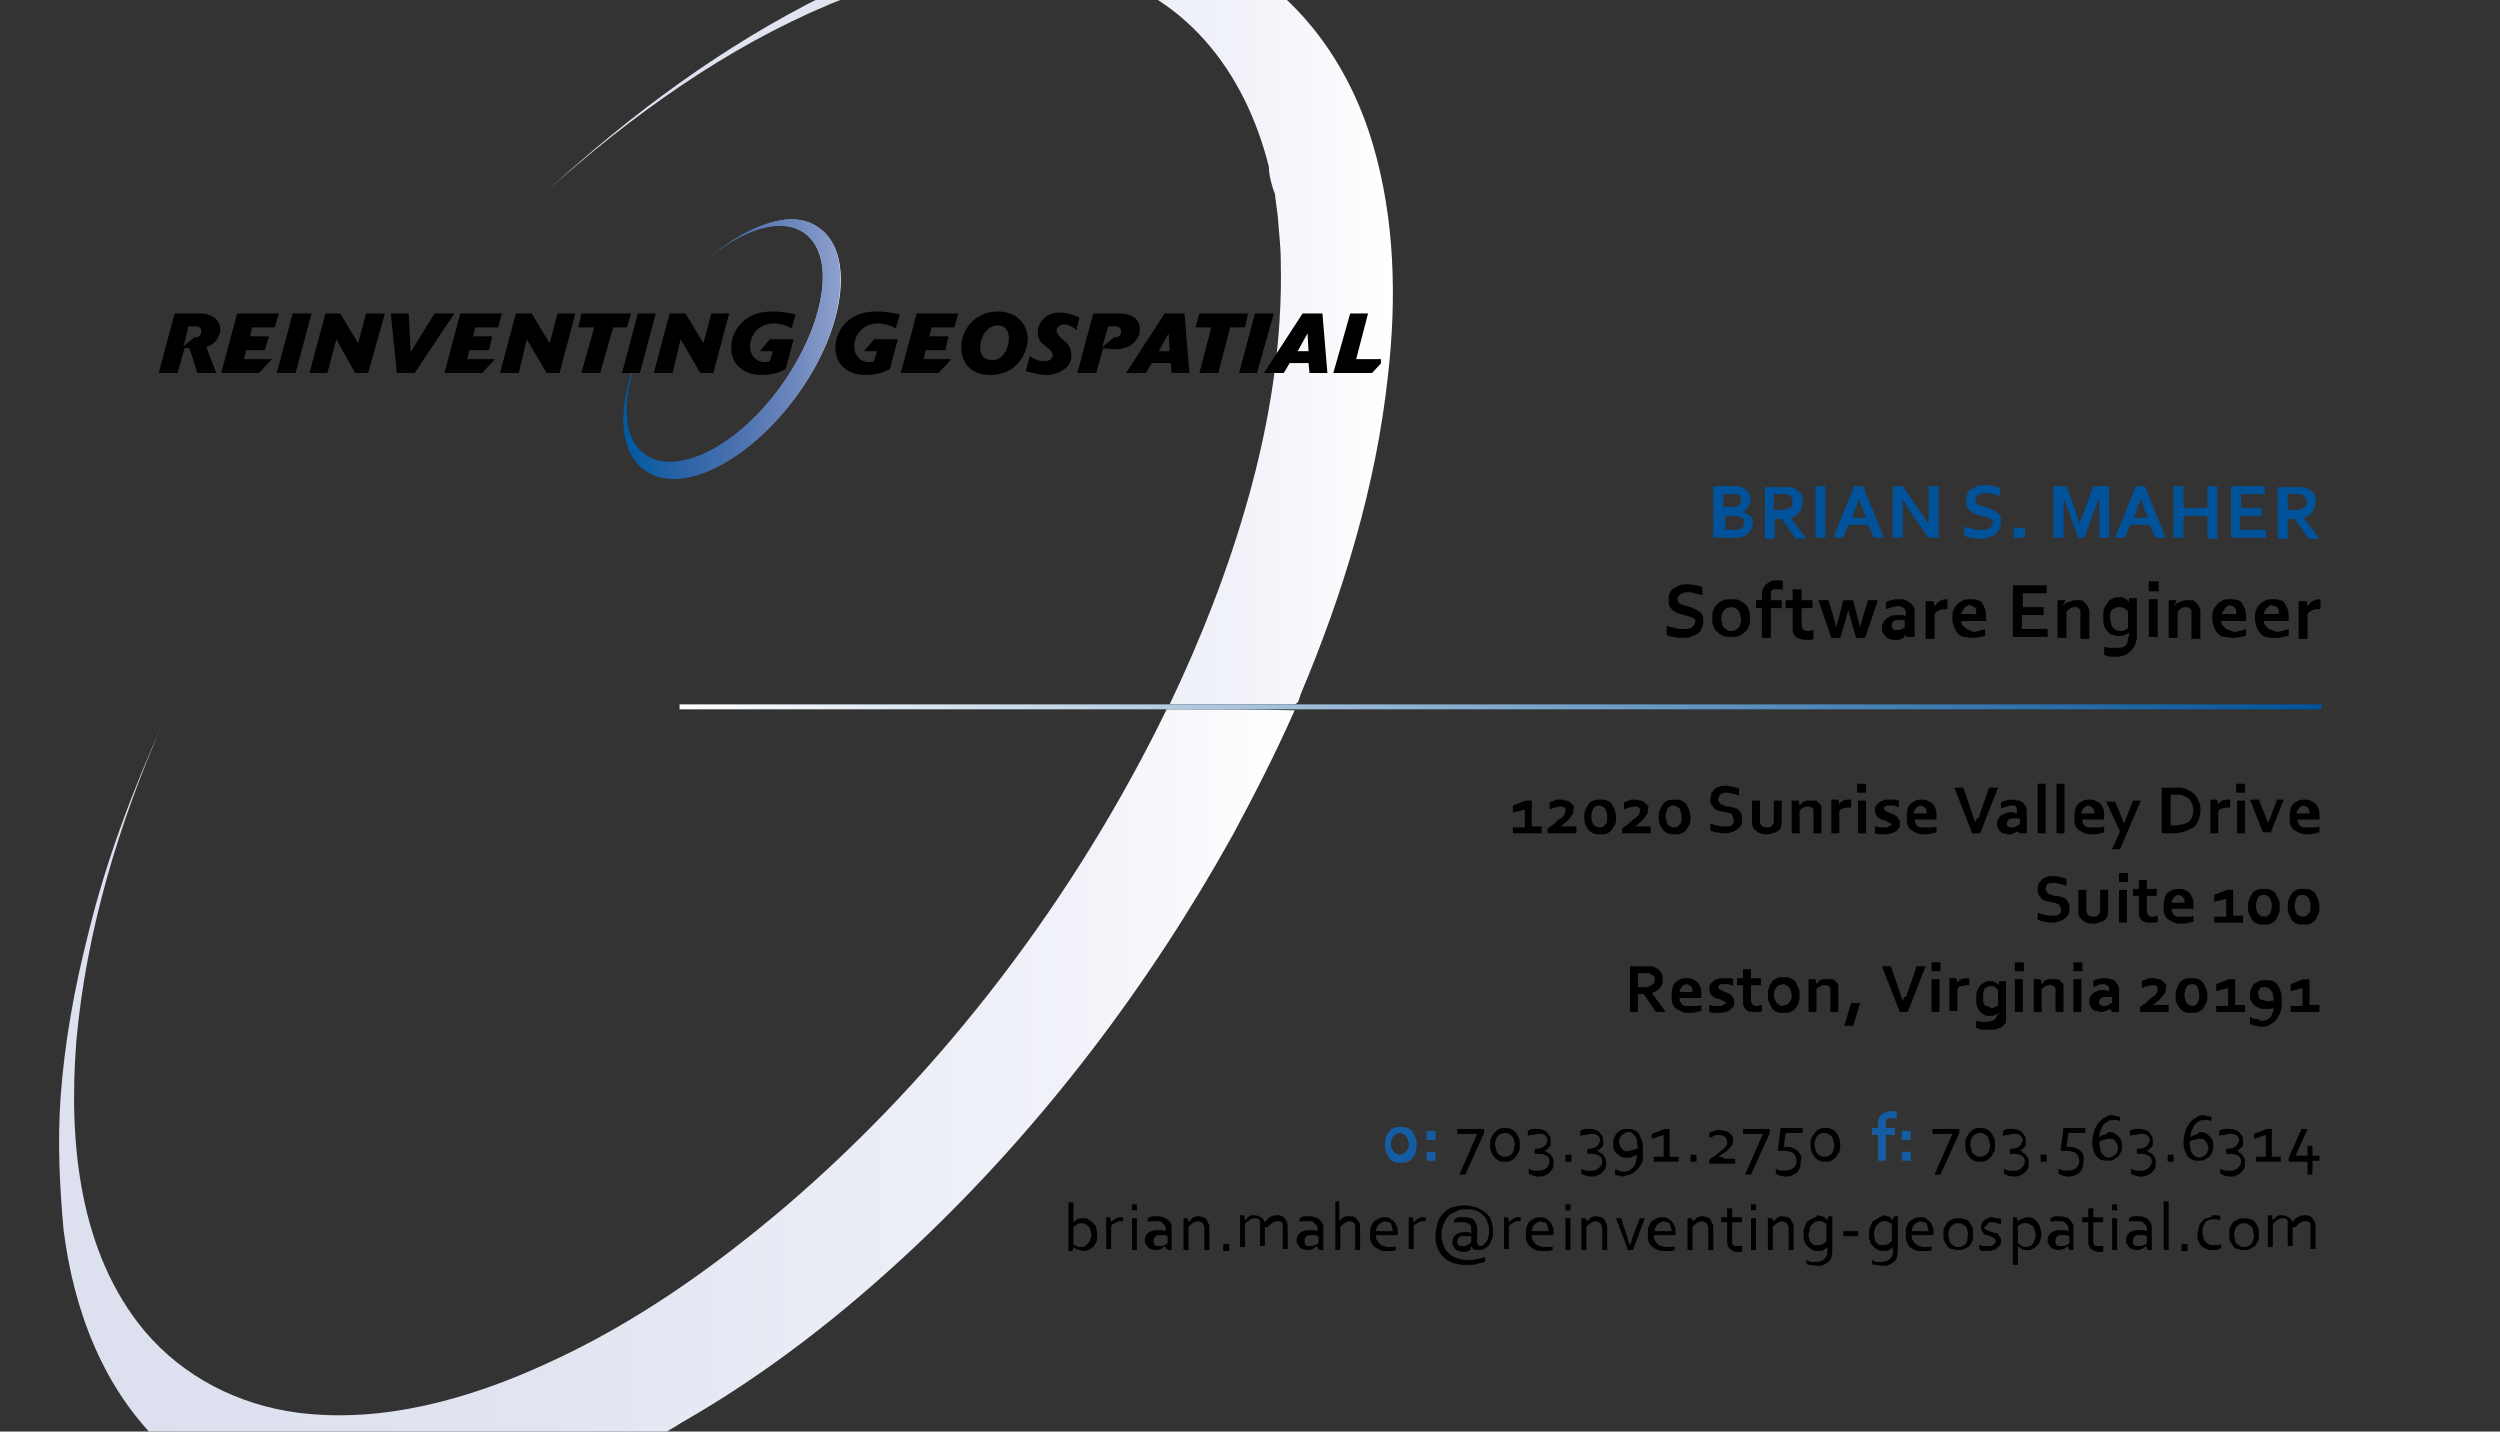
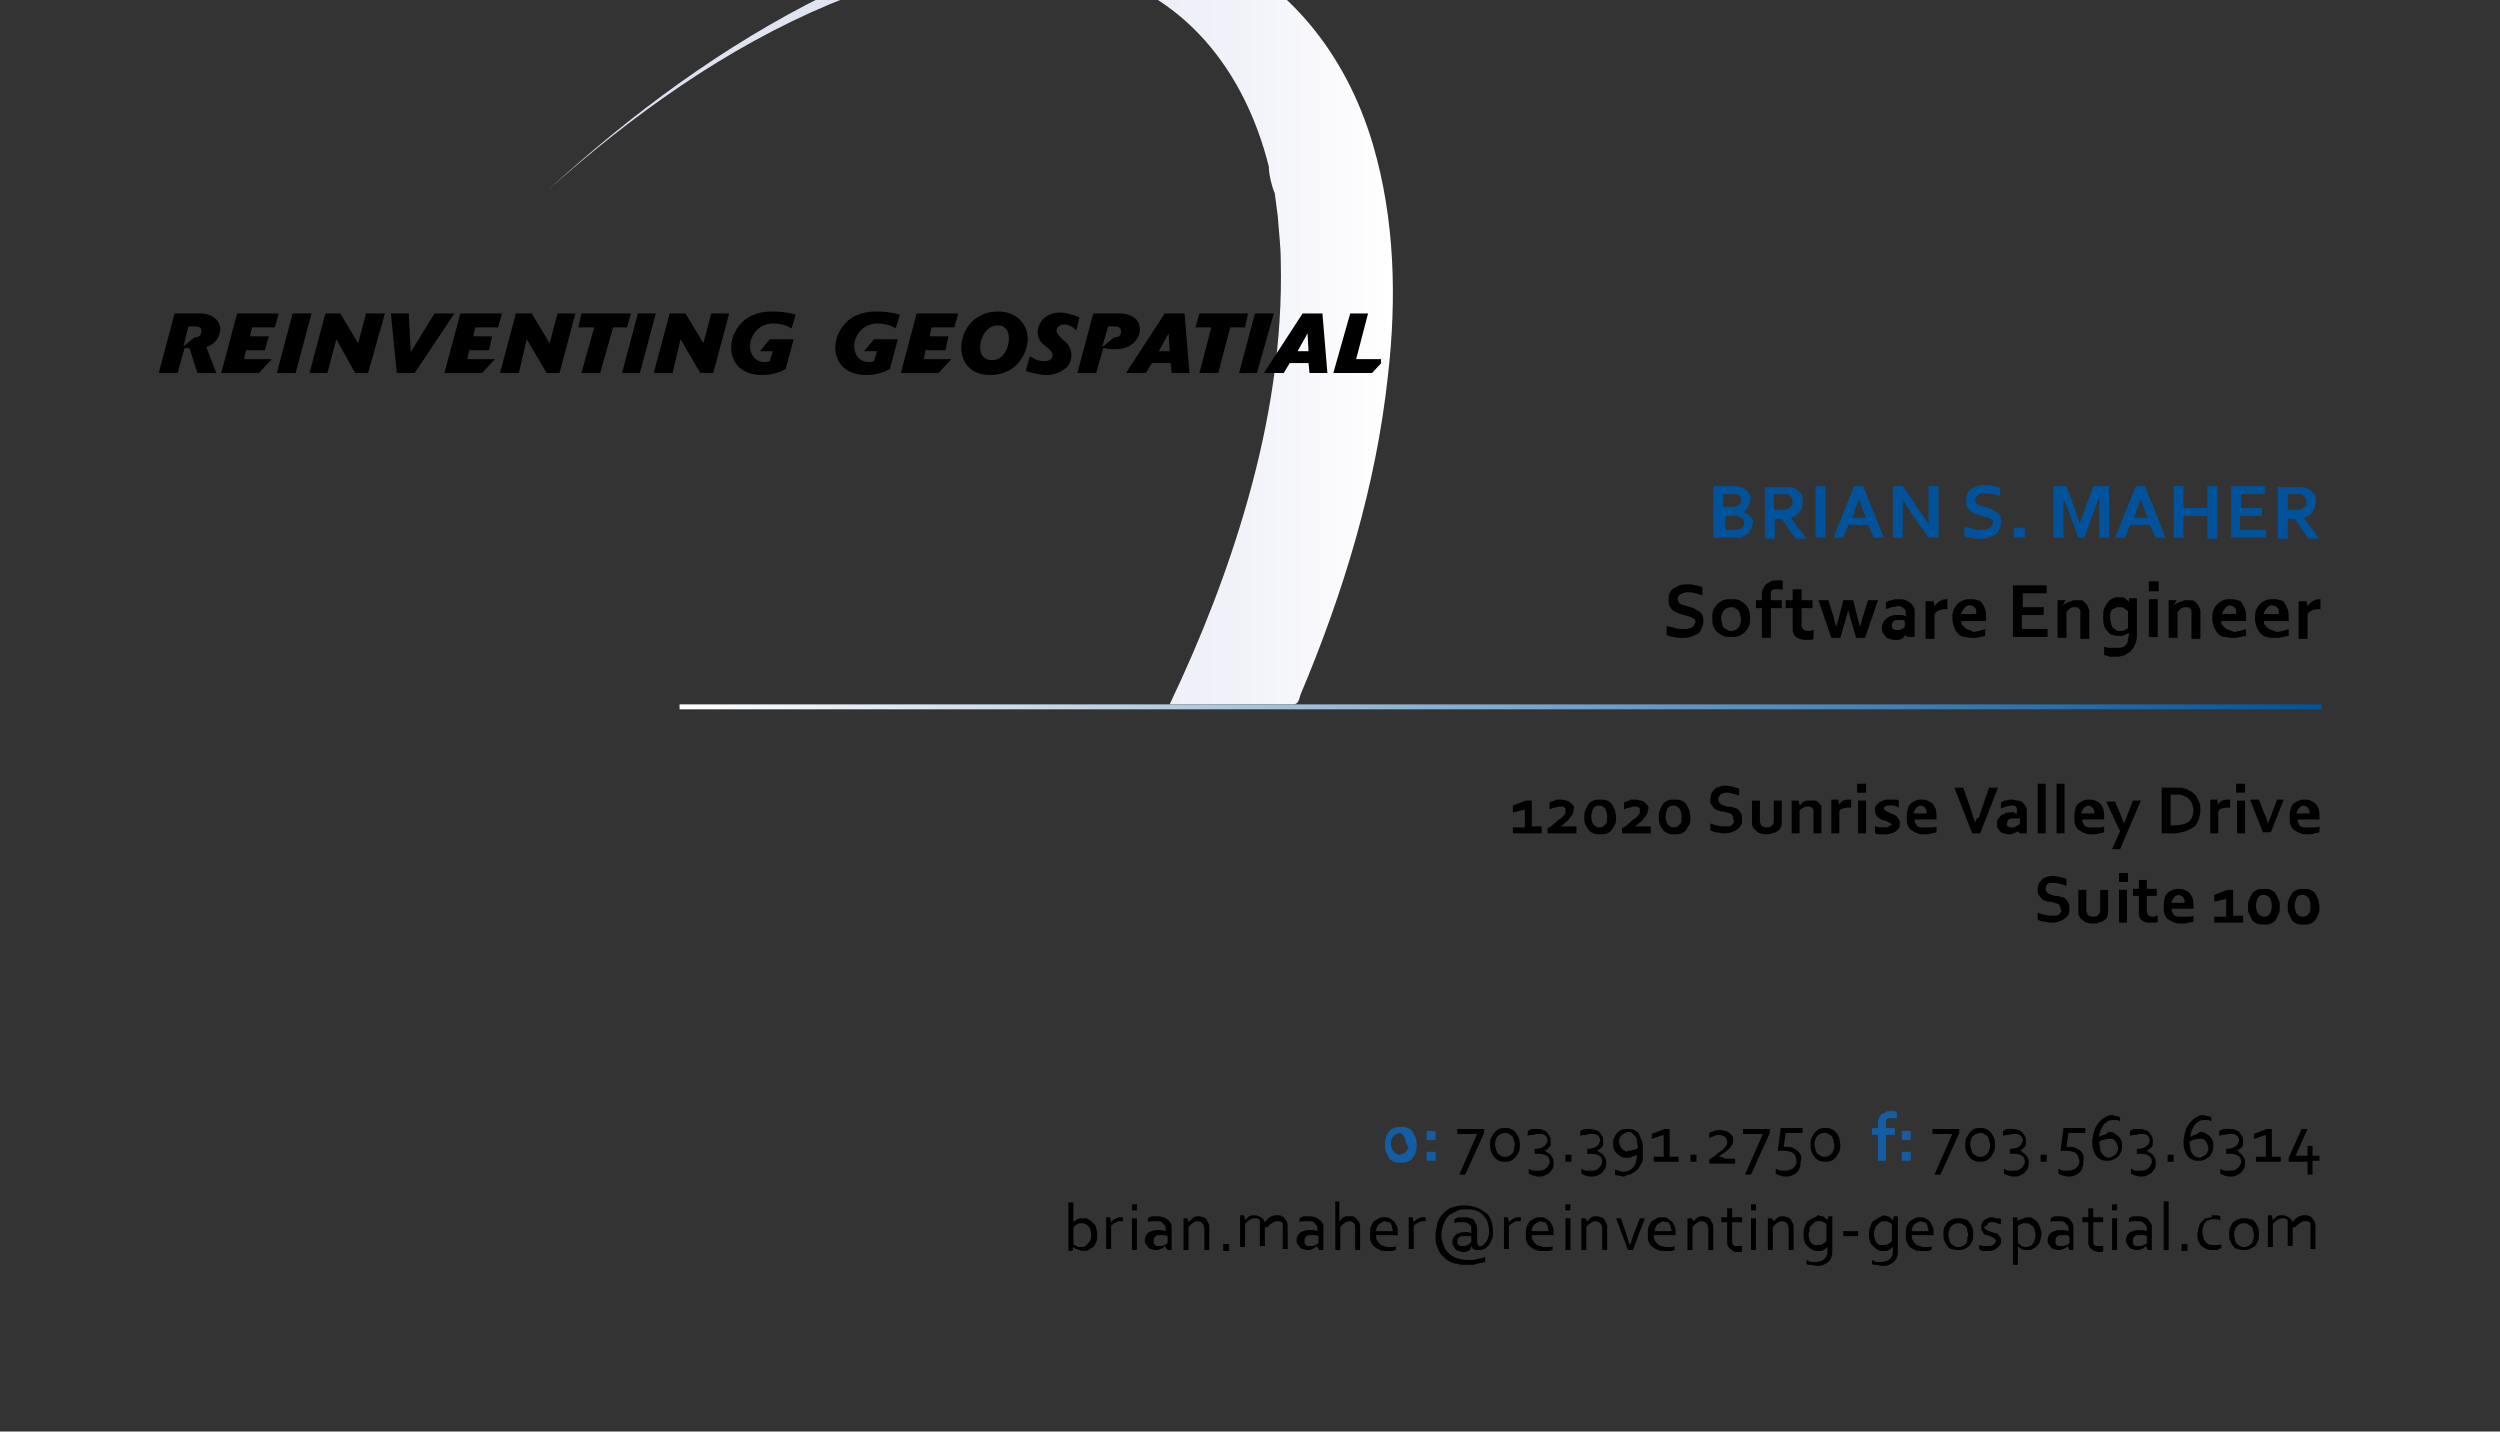
<svg xmlns="http://www.w3.org/2000/svg" xmlns:xlink="http://www.w3.org/1999/xlink" version="1.1" id="Layer_1" x="0px" y="0px" width="252px" height="144.3px" viewBox="0 0 252 144.3" style="enable-background:new 0 0 252 144.3;" xml:space="preserve">
  <rect x="0" y="0" width="252" height="144.3" fill="#333333" stroke="none" />
  <style type="text/css">
	.st0{fill:url(#SVGID_1_);}
	.st1{fill:url(#SVGID_2_);}
	.st2{clip-path:url(#SVGID_4_);fill:url(#SVGID_5_);}
	.st3{clip-path:url(#SVGID_7_);fill:url(#SVGID_8_);}
	.st4{clip-path:url(#SVGID_10_);}
	.st5{fill:#00539B;}
	.st6{fill:#155DA2;}
	.st7{fill:url(#SVGID_11_);}
</style>
  <linearGradient id="SVGID_1_" gradientUnits="userSpaceOnUse" x1="5.936" y1="112.403" x2="130.442" y2="112.403">
    <stop offset="0" style="stop-color:#DCE0EF" />
    <stop offset="0.387" style="stop-color:#E1E5F1" />
    <stop offset="0.813" style="stop-color:#F1F2F9" />
    <stop offset="1" style="stop-color:#FFFFFF" />
  </linearGradient>
-   <path class="st0" d="M117.6,71.5c-9.2,18.9-22.4,36.4-38.4,50.1c-7.3,6.2-15.2,11.8-24,15.8c-7.8,3.6-16.6,6.1-25.2,5  c-6-0.8-11.5-3.6-15.4-8.2c-6.7-8-7.7-19.3-6.9-29.3c1-11.1,4.3-22,8.8-32.2c-3.1,6.9-5.8,14-7.6,21.4c-1.4,5.5-2.4,11-2.8,16.6  c-0.3,4.4-0.1,8.8,0.3,13.2c1,8.1,4,16.2,10.1,21.9c7.7,7.2,18.6,8.5,28.7,6.7c5.9-1.1,11.6-3.1,17-5.7c2.2-1,4.5-2.1,6.5-3.4  c8.6-4.9,16.5-11.1,23.7-17.9c12.7-12,23.4-26.1,31.9-41.4c2.2-4.1,4.3-8.2,6.2-12.5C126.2,71.5,121.9,71.5,117.6,71.5z" />
  <linearGradient id="SVGID_2_" gradientUnits="userSpaceOnUse" x1="55.191" y1="31.794" x2="140.424" y2="31.794">
    <stop offset="0" style="stop-color:#DCE0EF" />
    <stop offset="0.387" style="stop-color:#E1E5F1" />
    <stop offset="0.813" style="stop-color:#F1F2F9" />
    <stop offset="1" style="stop-color:#FFFFFF" />
  </linearGradient>
  <path class="st1" d="M109.4-7.5c-9.1,0-18.1,3-26.2,7c-10.3,5.1-19.6,12-28,19.7c8.5-7.6,18-14.4,28.5-18.8c8-3.3,17.1-5.5,25.6-3.5  c10.1,2.3,16.2,10.3,18.6,19.9c0,0.8,0.3,2,0.6,2.7c0.1,0.8,0.2,1.5,0.3,2.3c0.1,1.5,0.3,3,0.3,4.5c0.2,8.1-1.1,16.2-3.3,24  c-2,7.1-4.7,14-7.9,20.7c2.2,0,4.5,0,6.7,0c1.5,0,3,0,4.4,0c0.4,0,0.9,0,1.3,0c0.6,0,0.6-0.4,0.8-1c4.3-10.2,7.6-21,8.8-32.1  c0.9-7.8,0.7-15.8-1.5-23.3c-2.7-9.2-8.8-17-17.9-20.3C117-6.9,113.2-7.5,109.4-7.5z" />
  <g>
    <defs>
-       <path id="SVGID_3_" d="M70.9,26.5c3.8-3.4,7.8-4.7,10.2-3c3.2,2.3,2.1,9.1-2.3,15.3c-4.4,6.2-10.6,9.3-13.8,7    c-2.4-1.7-2.4-6-0.4-10.6c-2.4,5.3-2.4,10.2,0.4,12.2c3.6,2.6,10.4-0.8,15.3-7.5c4.9-6.7,5.9-14.3,2.3-16.9    c-0.8-0.6-1.8-0.9-2.9-0.9C77.1,22.2,73.9,23.8,70.9,26.5" />
-     </defs>
+       </defs>
    <clipPath id="SVGID_4_">
      <use xlink:href="#SVGID_3_" style="overflow:visible;" />
    </clipPath>
    <linearGradient id="SVGID_5_" gradientUnits="userSpaceOnUse" x1="-15" y1="159.303" x2="-14" y2="159.303" gradientTransform="matrix(21.834 0 0 -21.834 390.435 3514.123)">
      <stop offset="0" style="stop-color:#00539B" />
      <stop offset="0.113" style="stop-color:#00549C" />
      <stop offset="0.236" style="stop-color:#005AA0" />
      <stop offset="0.366" style="stop-color:#2B63A6" />
      <stop offset="0.5" style="stop-color:#4B71AF" />
      <stop offset="0.636" style="stop-color:#6D87BD" />
      <stop offset="0.775" style="stop-color:#96A7D0" />
      <stop offset="0.913" style="stop-color:#CDD4E9" />
      <stop offset="1" style="stop-color:#FFFFFF" />
    </linearGradient>
    <rect x="62.3" y="21.8" class="st2" width="23.9" height="28.2" />
  </g>
  <g>
    <defs>
-       <path id="SVGID_6_" d="M70.9,26.5c3.8-3.4,7.8-4.7,10.2-3c3.2,2.3,2.1,9.1-2.3,15.3c-4.4,6.2-10.6,9.3-13.8,7    c-2.4-1.7-2.4-6-0.4-10.6c-2.4,5.3-2.4,10.2,0.4,12.2c3.6,2.6,10.4-0.8,15.3-7.5c2.9-4,4.4-8.2,4.4-11.6v-0.3c0-2.2-0.7-4-2.1-5    c-0.8-0.6-1.8-0.9-2.9-0.9C77.1,22.2,73.9,23.8,70.9,26.5" />
-     </defs>
+       </defs>
    <clipPath id="SVGID_7_">
      <use xlink:href="#SVGID_6_" style="overflow:visible;" />
    </clipPath>
    <linearGradient id="SVGID_8_" gradientUnits="userSpaceOnUse" x1="-15" y1="159.333" x2="-14" y2="159.333" gradientTransform="matrix(42.035 0 0 -42.035 683.755 6733.526)">
      <stop offset="0" style="stop-color:#00539B" />
      <stop offset="0.113" style="stop-color:#00549C" />
      <stop offset="0.236" style="stop-color:#005AA0" />
      <stop offset="0.366" style="stop-color:#2B63A6" />
      <stop offset="0.5" style="stop-color:#4B71AF" />
      <stop offset="0.636" style="stop-color:#6D87BD" />
      <stop offset="0.775" style="stop-color:#96A7D0" />
      <stop offset="0.913" style="stop-color:#CDD4E9" />
      <stop offset="1" style="stop-color:#FFFFFF" />
    </linearGradient>
    <rect x="62.3" y="21.8" class="st3" width="22.5" height="28.2" />
  </g>
  <g>
    <defs>
      <rect id="SVGID_9_" x="15.6" y="21.9" width="123.6" height="28.2" />
    </defs>
    <clipPath id="SVGID_10_">
      <use xlink:href="#SVGID_9_" style="overflow:visible;" />
    </clipPath>
    <path class="st4" d="M90.5,34.2l-0.8,3c-0.7,0.4-1.6,0.6-2.4,0.6c-1.8,0-3.1-1-3.1-2.8c0-1,0.5-2,1.3-2.7c1.1-0.9,2.4-0.9,2.9-0.9   c0.8,0,1.5,0.1,2.3,0.3l-0.4,1.4c-0.7-0.4-1.4-0.5-1.8-0.5c-1.7,0-2.4,1.4-2.4,2.3c0,0.9,0.6,1.6,1.5,1.6c0.3,0,0.5-0.1,0.5-0.1   l0.3-1h-1.3l1-1.2H90.5z" />
    <polygon class="st4" points="95.9,36.2 94.6,37.6 90.8,37.6 92.4,31.6 96.6,31.6 96.2,33 93.9,33 93.7,33.9 95.6,33.9 95.3,35.3    93.3,35.3 93.1,36.2  " />
    <path class="st4" d="M99.8,37.8c-1.9,0-2.9-1.2-2.9-2.8c0-1.7,1.3-3.6,3.7-3.6c1.9,0,3,1.3,3,2.8C103.5,35.9,102.3,37.8,99.8,37.8    M101.7,34.1c0-0.9-0.5-1.3-1.1-1.3c-1.2,0-1.8,1.3-1.8,2.2c0,0.9,0.5,1.3,1.2,1.3C101.2,36.3,101.7,35,101.7,34.1" />
    <path class="st4" d="M108.5,33.3c-0.5-0.5-1-0.6-1.2-0.6c-0.6,0-0.8,0.4-0.8,0.6c0,0.3,0.2,0.5,0.5,0.8l0.2,0.2   c0.3,0.2,0.8,0.7,0.8,1.5c0,0.5-0.2,1.1-0.7,1.4c-0.4,0.3-1,0.6-1.8,0.6c-0.7,0-1.4-0.2-2.1-0.4l0.4-1.5c0.6,0.4,1,0.5,1.4,0.5   c0.1,0,0.4,0,0.6-0.1c0.2-0.1,0.3-0.3,0.3-0.5c0-0.3-0.2-0.5-0.7-0.9c-0.3-0.2-0.8-0.6-0.8-1.4c0-0.9,0.7-2,2.3-2   c0.3,0,1,0.1,1.9,0.5L108.5,33.3z" />
    <path class="st4" d="M110.5,37.6h-1.9l1.6-6h2.7c0.9,0,2,0.4,2,1.6c0,0.6-0.3,1.1-0.8,1.5c-0.6,0.5-1.4,0.5-1.9,0.5   c-0.4,0-0.7-0.1-1-0.1L110.5,37.6z M112.3,34c0.6,0,0.7-0.3,0.7-0.6c0-0.4-0.3-0.5-0.7-0.5h-0.6l-0.6,2.1L112.3,34z" />
    <path class="st4" d="M119.9,37.6h-1.8l-0.1-1h-1.9l-0.6,1h-2l3.9-6h2L119.9,37.6z M117.9,35.4l-0.1-1.8l-1,1.8H117.9z" />
    <polygon class="st4" points="122.8,37.6 120.9,37.6 122.1,33 120.5,33 120.9,31.6 125.8,31.6 125.5,33 124,33  " />
    <polygon class="st4" points="126.7,37.6 124.9,37.6 126.5,31.6 128.4,31.6  " />
    <path class="st4" d="M133.8,37.6H132l-0.1-1H130l-0.6,1h-2l3.9-6h2L133.8,37.6z M131.9,35.4l-0.1-1.8l-1,1.8H131.9z" />
    <polygon class="st4" points="139.6,36.2 138.3,37.6 134.4,37.6 136.1,31.6 137.9,31.6 136.7,36.2  " />
    <path class="st4" d="M21.8,37.6h-1.9l-0.8-2.5c-0.1,0-0.1,0-0.2,0c-0.2,0-0.3,0-0.3,0l-0.7,2.5H16l1.6-6h2.7c0.8,0,1.9,0.5,1.9,1.6   c0,0.5-0.3,1.1-0.7,1.4c-0.2,0.2-0.5,0.3-0.7,0.4L21.8,37.6z M19.6,34c0.1,0,0.1,0,0.1,0c0.4,0,0.6-0.3,0.6-0.6   c0-0.5-0.4-0.5-0.8-0.5h-0.5l-0.5,2L19.6,34z" />
    <polygon class="st4" points="27.4,36.2 26.1,37.6 22.3,37.6 23.9,31.6 28.1,31.6 27.7,33 25.4,33 25.2,33.9 27.1,33.9 26.7,35.3    24.8,35.3 24.6,36.2  " />
    <polygon class="st4" points="29.8,37.6 27.9,37.6 29.5,31.6 31.4,31.6  " />
    <polygon class="st4" points="38.8,31.6 37.1,37.6 35.8,37.6 33.9,34.2 33,37.6 31.2,37.6 32.8,31.6 34.3,31.6 36.1,34.6 36.9,31.6     " />
    <polygon class="st4" points="41.8,37.6 40,37.6 39.4,31.6 41.2,31.6 41.4,35.5 43.8,31.6 45.8,31.6  " />
    <polygon class="st4" points="49.9,36.2 48.6,37.6 44.8,37.6 46.4,31.6 50.6,31.6 50.2,33 47.9,33 47.7,33.9 49.6,33.9 49.3,35.3    47.3,35.3 47.1,36.2  " />
    <polygon class="st4" points="58,31.6 56.4,37.6 55.1,37.6 53.1,34.2 52.3,37.6 50.4,37.6 52,31.6 53.6,31.6 55.4,34.6 56.2,31.6     " />
    <polygon class="st4" points="60.5,37.6 58.6,37.6 59.9,33 58.3,33 58.6,31.6 63.6,31.6 63.2,33 61.8,33  " />
    <polygon class="st4" points="64.5,37.6 62.7,37.6 64.3,31.6 66.1,31.6  " />
    <polygon class="st4" points="73.5,31.6 71.9,37.6 70.6,37.6 68.6,34.2 67.8,37.6 65.9,37.6 67.5,31.6 69.1,31.6 70.9,34.6    71.7,31.6  " />
    <path class="st4" d="M80,34.2l-0.8,3c-0.7,0.4-1.6,0.6-2.4,0.6c-1.8,0-3.1-1-3.1-2.8c0-1,0.5-2,1.3-2.7c1.1-0.9,2.4-0.9,2.9-0.9   c0.8,0,1.5,0.1,2.3,0.3l-0.4,1.4c-0.7-0.4-1.4-0.5-1.8-0.5c-1.7,0-2.4,1.4-2.4,2.3c0,0.9,0.6,1.6,1.5,1.6c0.3,0,0.5-0.1,0.5-0.1   l0.3-1h-1.3l1-1.2H80z" />
  </g>
  <path d="M234,60.4c-0.1,0-0.1,0-0.2,0c-0.3,0-0.5,0.1-0.7,0.2c-0.2,0.1-0.3,0.3-0.5,0.5h0l-0.1-0.5h-0.8v3.8h0.9v-2.5  c0.1-0.2,0.3-0.3,0.5-0.4c0.2-0.1,0.5-0.1,0.7-0.1h0.1V60.4z M229.4,61.1l0.2,0.2c0.1,0.1,0.1,0.2,0.1,0.3s0,0.2,0,0.3h-1.5  c0-0.1,0-0.2,0.1-0.3c0-0.1,0.1-0.2,0.2-0.3c0.1-0.1,0.1-0.1,0.2-0.2c0.1,0,0.2-0.1,0.3-0.1C229.2,61.1,229.3,61.1,229.4,61.1   M229,63.5c-0.1,0-0.3-0.1-0.4-0.2c-0.1-0.1-0.2-0.2-0.3-0.3c-0.1-0.1-0.1-0.3-0.1-0.4h2.5c0-0.1,0-0.2,0-0.3c0-0.3,0-0.6-0.1-0.9  c-0.1-0.2-0.2-0.4-0.3-0.6c-0.1-0.2-0.3-0.3-0.5-0.3c-0.2-0.1-0.4-0.1-0.7-0.1c-0.2,0-0.5,0-0.7,0.1c-0.2,0.1-0.4,0.2-0.6,0.4  c-0.2,0.2-0.3,0.4-0.4,0.6c-0.1,0.3-0.1,0.6-0.1,0.9c0,0.3,0.1,0.6,0.2,0.9c0.1,0.2,0.2,0.4,0.4,0.6c0.2,0.2,0.4,0.3,0.6,0.3  c0.2,0.1,0.5,0.1,0.8,0.1c0.3,0,0.5,0,0.8-0.1c0.2,0,0.4-0.1,0.6-0.1v-0.7c-0.2,0.1-0.4,0.1-0.6,0.2c-0.2,0-0.4,0.1-0.6,0.1  C229.3,63.6,229.1,63.6,229,63.5 M225.1,61.1l0.2,0.2c0.1,0.1,0.1,0.2,0.1,0.3s0,0.2,0,0.3H224c0-0.1,0-0.2,0.1-0.3s0.1-0.2,0.2-0.3  c0.1-0.1,0.1-0.1,0.2-0.2c0.1,0,0.2-0.1,0.3-0.1C224.9,61.1,225,61.1,225.1,61.1 M224.7,63.5c-0.1,0-0.3-0.1-0.4-0.2  c-0.1-0.1-0.2-0.2-0.3-0.3c-0.1-0.1-0.1-0.3-0.1-0.4h2.5c0-0.1,0-0.2,0-0.3c0-0.3,0-0.6-0.1-0.9c-0.1-0.2-0.2-0.4-0.3-0.6  c-0.1-0.2-0.3-0.3-0.5-0.3c-0.2-0.1-0.4-0.1-0.7-0.1c-0.2,0-0.5,0-0.7,0.1c-0.2,0.1-0.4,0.2-0.6,0.4c-0.2,0.2-0.3,0.4-0.4,0.6  c-0.1,0.3-0.1,0.6-0.1,0.9c0,0.3,0.1,0.6,0.2,0.9c0.1,0.2,0.2,0.4,0.4,0.6c0.2,0.2,0.4,0.3,0.6,0.3s0.5,0.1,0.8,0.1  c0.3,0,0.5,0,0.8-0.1c0.2,0,0.4-0.1,0.6-0.1v-0.7c-0.2,0.1-0.4,0.1-0.6,0.2c-0.2,0-0.4,0.1-0.6,0.1C225,63.6,224.9,63.6,224.7,63.5   M219.4,60.5h-0.8v3.8h0.9v-2.6c0.1-0.2,0.3-0.3,0.4-0.4c0.2-0.1,0.3-0.1,0.5-0.1c0.1,0,0.3,0,0.3,0.1c0.1,0.1,0.2,0.1,0.2,0.3  l0,0.2c0,0.1,0,0.2,0,0.3v2.3h0.9v-2.5c0-0.1,0-0.2,0-0.3c0-0.1,0-0.2-0.1-0.3c0-0.1-0.1-0.3-0.2-0.4c-0.1-0.1-0.2-0.2-0.3-0.3  c-0.1-0.1-0.2-0.1-0.4-0.1s-0.3,0-0.4,0c-0.1,0-0.3,0-0.4,0.1c-0.1,0-0.2,0.1-0.4,0.1c-0.1,0.1-0.2,0.1-0.3,0.2l-0.2,0.2h0  L219.4,60.5z M216.6,59.6h1v-1h-1V59.6z M216.6,64.2h0.9v-3.8h-0.9V64.2z M213.3,63.5c-0.1-0.1-0.2-0.1-0.3-0.2  c-0.1-0.1-0.1-0.2-0.2-0.4c0-0.2-0.1-0.3-0.1-0.5c0-0.2,0-0.3,0-0.5c0-0.1,0.1-0.2,0.1-0.3c0-0.1,0.1-0.2,0.2-0.2l0.2-0.1l0.2-0.1  l0.2,0c0.2,0,0.3,0,0.5,0.1c0.1,0.1,0.3,0.2,0.4,0.3v1.7l-0.1,0.1l-0.2,0.1l-0.2,0.1c-0.1,0-0.2,0-0.3,0  C213.5,63.6,213.4,63.6,213.3,63.5 M214.5,64.4c0,0.3-0.1,0.6-0.3,0.7c-0.2,0.2-0.5,0.2-1,0.2c-0.2,0-0.4,0-0.6,0  c-0.2,0-0.4-0.1-0.5-0.1V66l0.2,0.1c0.1,0,0.2,0,0.3,0.1c0.1,0,0.2,0,0.3,0c0.1,0,0.2,0,0.4,0c0.2,0,0.4,0,0.6-0.1  c0.2,0,0.4-0.1,0.5-0.2c0.2-0.1,0.3-0.2,0.4-0.3c0.1-0.1,0.2-0.2,0.3-0.4c0.1-0.1,0.1-0.3,0.2-0.4c0-0.2,0.1-0.3,0.1-0.6v-3.9h-0.8  l0,0.4h0c-0.1-0.2-0.3-0.3-0.4-0.4c-0.2-0.1-0.4-0.1-0.6-0.1c-0.2,0-0.4,0-0.6,0.1c-0.2,0.1-0.4,0.2-0.5,0.4  c-0.2,0.2-0.3,0.4-0.4,0.6c-0.1,0.3-0.1,0.6-0.1,0.9s0,0.6,0.1,0.9s0.2,0.4,0.4,0.6c0.1,0.2,0.3,0.3,0.5,0.3  c0.2,0.1,0.4,0.1,0.6,0.1c0.1,0,0.2,0,0.3,0c0.1,0,0.2-0.1,0.3-0.1l0.2-0.1l0.2-0.1h0l0,0.2L214.5,64.4L214.5,64.4z M208.2,60.5  h-0.8v3.8h0.9v-2.6c0.1-0.2,0.3-0.3,0.4-0.4c0.2-0.1,0.3-0.1,0.5-0.1c0.1,0,0.3,0,0.3,0.1c0.1,0.1,0.2,0.1,0.2,0.3l0,0.2  c0,0.1,0,0.2,0,0.3v2.3h0.9v-2.5c0-0.1,0-0.2,0-0.3c0-0.1,0-0.2-0.1-0.3c0-0.1-0.1-0.3-0.2-0.4c-0.1-0.1-0.2-0.2-0.3-0.3  c-0.1-0.1-0.2-0.1-0.4-0.1s-0.3,0-0.4,0c-0.1,0-0.3,0-0.4,0.1c-0.1,0-0.2,0.1-0.4,0.1c-0.1,0.1-0.2,0.1-0.3,0.2l-0.2,0.2h0  L208.2,60.5z M203.9,62h2.1v-0.8h-2.1v-1.4h2.4V59h-3.4v5.2h3.5v-0.8h-2.6V62z M198.9,61.1l0.2,0.2c0.1,0.1,0.1,0.2,0.1,0.3  c0,0.1,0,0.2,0,0.3h-1.5c0-0.1,0-0.2,0.1-0.3s0.1-0.2,0.2-0.3c0.1-0.1,0.1-0.1,0.2-0.2c0.1,0,0.2-0.1,0.3-0.1S198.8,61.1,198.9,61.1   M198.5,63.5c-0.1,0-0.3-0.1-0.4-0.2c-0.1-0.1-0.2-0.2-0.3-0.3c-0.1-0.1-0.1-0.3-0.1-0.4h2.5c0-0.1,0-0.2,0-0.3c0-0.3,0-0.6-0.1-0.9  s-0.2-0.4-0.3-0.6c-0.1-0.2-0.3-0.3-0.5-0.3c-0.2-0.1-0.4-0.1-0.7-0.1c-0.2,0-0.5,0-0.7,0.1c-0.2,0.1-0.4,0.2-0.6,0.4  c-0.2,0.2-0.3,0.4-0.4,0.6c-0.1,0.3-0.1,0.6-0.1,0.9c0,0.3,0.1,0.6,0.2,0.9c0.1,0.2,0.2,0.4,0.4,0.6c0.2,0.2,0.4,0.3,0.6,0.3  s0.5,0.1,0.8,0.1c0.3,0,0.5,0,0.8-0.1c0.2,0,0.4-0.1,0.5-0.1v-0.7c-0.2,0.1-0.4,0.1-0.6,0.2c-0.2,0-0.4,0.1-0.6,0.1  C198.8,63.6,198.7,63.6,198.5,63.5 M196.4,60.4c-0.1,0-0.1,0-0.2,0c-0.3,0-0.5,0.1-0.7,0.2c-0.2,0.1-0.3,0.3-0.5,0.5h0l-0.1-0.5  h-0.8v3.8h0.9v-2.5c0.1-0.2,0.3-0.3,0.5-0.4c0.2-0.1,0.5-0.1,0.7-0.1h0.1V60.4z M192,63.2l-0.1,0.1l-0.2,0.1l-0.2,0.1  c-0.1,0-0.2,0-0.3,0l-0.2,0l-0.2-0.1l-0.1-0.2l0-0.2c0-0.2,0.1-0.3,0.2-0.4c0.1-0.1,0.3-0.1,0.5-0.1c0.1,0,0.2,0,0.3,0  c0.1,0,0.2,0,0.3,0.1V63.2z M192.2,64.2h0.8c0-0.1,0-0.3,0-0.5c0-0.2,0-0.4,0-0.6v-1.4c0-0.2,0-0.4-0.1-0.5  c-0.1-0.2-0.2-0.3-0.3-0.4c-0.1-0.1-0.3-0.2-0.5-0.3s-0.4-0.1-0.7-0.1c-0.2,0-0.5,0-0.7,0.1c-0.2,0-0.4,0.1-0.6,0.2v0.7  c0.2-0.1,0.4-0.1,0.6-0.2c0.2,0,0.4-0.1,0.6-0.1c0.2,0,0.3,0,0.4,0.1c0.1,0,0.2,0.1,0.3,0.2l0.1,0.2l0,0.3v0.2  c-0.1,0-0.2-0.1-0.4-0.1c-0.1,0-0.3,0-0.5,0c-0.2,0-0.4,0-0.6,0.1c-0.2,0.1-0.3,0.1-0.5,0.3c-0.1,0.1-0.2,0.2-0.3,0.4  c-0.1,0.2-0.1,0.3-0.1,0.5c0,0.2,0,0.4,0.1,0.5s0.2,0.3,0.3,0.4c0.1,0.1,0.2,0.2,0.4,0.2c0.2,0.1,0.3,0.1,0.5,0.1c0.1,0,0.3,0,0.4,0  c0.1,0,0.2-0.1,0.3-0.1c0.1-0.1,0.2-0.1,0.2-0.2l0.2-0.2h0L192.2,64.2z M186.3,61.5c0.1,0.4,0.2,0.7,0.3,1.1l0.5,1.7h0.9l1.3-3.8h-1  l-0.5,1.6c-0.1,0.4-0.2,0.7-0.3,1.1h0c-0.1-0.4-0.2-0.7-0.3-1.1l-0.4-1.6h-1l-0.4,1.6c-0.1,0.4-0.2,0.7-0.3,1.1h0  c-0.1-0.3-0.2-0.7-0.3-1.1l-0.5-1.6h-1l1.3,3.8h0.9l0.5-1.7C186.1,62.2,186.2,61.9,186.3,61.5L186.3,61.5z M182.8,63.5  c-0.1,0-0.2,0-0.3,0.1c-0.1,0-0.2,0-0.3,0c-0.2,0-0.4-0.1-0.5-0.2c0-0.1-0.1-0.2-0.1-0.3v-1.8h1.1v-0.8h-1.1v-1.1h-0.9v1.1H180v0.8  h0.7v2c0,0.2,0,0.4,0.1,0.6c0.1,0.2,0.2,0.3,0.4,0.4c0.2,0.1,0.5,0.2,0.8,0.2c0.1,0,0.3,0,0.4,0c0.1,0,0.3,0,0.4-0.1V63.5z   M179.8,58.6c-0.1,0-0.2-0.1-0.3-0.1c-0.1,0-0.3,0-0.4,0c-0.2,0-0.4,0-0.6,0.1c-0.2,0.1-0.3,0.2-0.5,0.3c-0.1,0.1-0.2,0.3-0.3,0.5  c-0.1,0.2-0.1,0.4-0.1,0.7v0.4H177v0.8h0.6v3h0.9v-3h1.1v-0.8h-1.1V60c0-0.1,0-0.2,0-0.3c0-0.1,0.1-0.2,0.1-0.2l0.2-0.1  c0.1,0,0.2,0,0.3,0c0.1,0,0.2,0,0.3,0c0.1,0,0.2,0,0.3,0.1V58.6z M176.3,61.5c-0.1-0.2-0.2-0.5-0.4-0.6c-0.2-0.2-0.4-0.3-0.6-0.4  c-0.2-0.1-0.5-0.1-0.8-0.1c-0.3,0-0.6,0-0.8,0.1c-0.2,0.1-0.4,0.2-0.6,0.4c-0.2,0.2-0.3,0.4-0.4,0.6c-0.1,0.2-0.1,0.5-0.1,0.8  c0,0.3,0,0.6,0.1,0.8c0.1,0.2,0.2,0.5,0.4,0.6c0.2,0.2,0.4,0.3,0.6,0.4c0.2,0.1,0.5,0.1,0.8,0.1c0.3,0,0.6,0,0.8-0.1  c0.2-0.1,0.4-0.2,0.6-0.4c0.2-0.2,0.3-0.4,0.4-0.6c0.1-0.2,0.1-0.5,0.1-0.8C176.4,62.1,176.4,61.8,176.3,61.5 M175.4,62.9  c0,0.2-0.1,0.3-0.2,0.4c-0.1,0.1-0.2,0.2-0.3,0.2c-0.1,0.1-0.2,0.1-0.4,0.1s-0.3,0-0.4-0.1s-0.2-0.1-0.3-0.2  c-0.1-0.1-0.2-0.2-0.2-0.4c0-0.2-0.1-0.3-0.1-0.5c0-0.2,0-0.4,0.1-0.5c0-0.2,0.1-0.3,0.2-0.4c0.1-0.1,0.2-0.2,0.3-0.2  s0.2-0.1,0.4-0.1c0.1,0,0.3,0,0.4,0.1c0.1,0.1,0.2,0.1,0.3,0.2c0.1,0.1,0.1,0.2,0.2,0.4c0,0.2,0.1,0.3,0.1,0.5  C175.5,62.5,175.5,62.7,175.4,62.9 M170.7,63.1c-0.1,0.1-0.2,0.2-0.3,0.2s-0.2,0.1-0.4,0.1c-0.1,0-0.3,0-0.4,0c-0.3,0-0.5,0-0.8-0.1  c-0.2-0.1-0.5-0.1-0.8-0.2V64c0.2,0.1,0.4,0.2,0.7,0.2c0.3,0.1,0.6,0.1,0.8,0.1c0.3,0,0.6,0,0.9-0.1c0.3-0.1,0.5-0.2,0.7-0.3  c0.2-0.1,0.3-0.3,0.4-0.5c0.1-0.2,0.2-0.5,0.2-0.7c0-0.3,0-0.5-0.1-0.7c-0.1-0.2-0.2-0.3-0.4-0.4c-0.2-0.1-0.3-0.2-0.5-0.3  c-0.2-0.1-0.4-0.1-0.6-0.2c-0.1,0-0.3-0.1-0.4-0.1c-0.1,0-0.2-0.1-0.3-0.1c-0.1-0.1-0.2-0.1-0.2-0.2s-0.1-0.2-0.1-0.3  c0-0.2,0.1-0.4,0.3-0.5c0.2-0.1,0.4-0.2,0.7-0.2c0.2,0,0.5,0,0.7,0.1c0.2,0,0.5,0.1,0.8,0.2v-0.8c-0.2-0.1-0.4-0.2-0.7-0.2  c-0.3-0.1-0.6-0.1-0.8-0.1c-0.3,0-0.5,0-0.8,0.1c-0.2,0.1-0.4,0.2-0.6,0.3c-0.2,0.1-0.3,0.3-0.4,0.5c-0.1,0.2-0.1,0.4-0.1,0.7  c0,0.2,0,0.5,0.1,0.6c0.1,0.2,0.2,0.3,0.3,0.4c0.1,0.1,0.3,0.2,0.5,0.3s0.4,0.1,0.6,0.2c0.2,0,0.3,0.1,0.4,0.1  c0.1,0,0.3,0.1,0.4,0.1c0.1,0.1,0.2,0.1,0.3,0.2s0.1,0.2,0.1,0.3C170.8,62.9,170.8,63,170.7,63.1" />
  <path class="st5" d="M230.6,51.4v-1.6h0.7c0.2,0,0.4,0,0.5,0c0.1,0,0.3,0,0.3,0.1c0.1,0.1,0.2,0.1,0.3,0.3c0.1,0.1,0.1,0.2,0.1,0.4  c0,0.2,0,0.3-0.1,0.4c-0.1,0.1-0.2,0.2-0.4,0.3c-0.1,0-0.2,0.1-0.4,0.1c-0.2,0-0.3,0-0.6,0H230.6z M233.2,49.7  c-0.2-0.2-0.4-0.4-0.7-0.5c-0.2-0.1-0.4-0.1-0.6-0.1c-0.2,0-0.5,0-0.7,0h-1.6v5.2h1v-2h0.7l1.4,2h1.1l-1.6-2.1v0  c0.4-0.1,0.7-0.3,0.9-0.6c0.2-0.3,0.3-0.6,0.3-0.9C233.5,50.2,233.4,49.9,233.2,49.7 M225.9,52h2.1v-0.8h-2.1v-1.4h2.4V49h-3.4v5.2  h3.5v-0.8h-2.6V52z M220.1,49h-1v5.2h1V52h2.4v2.3h1V49h-1v2.2h-2.4V49z M215.8,50.3c0.2,0.5,0.3,1,0.5,1.4l0.2,0.5h-1.4l0.2-0.5  C215.4,51.3,215.6,50.8,215.8,50.3L215.8,50.3z M217.3,54.2h1l-2.1-5.2h-0.9l-2.1,5.2h1l0.5-1.3h2L217.3,54.2z M209.6,52.8  c-0.1-0.5-0.3-0.9-0.4-1.3l-0.9-2.5H207v5.2h1v-2.7c0-0.4,0-0.9,0-1.3h0c0,0.1,0.1,0.3,0.2,0.5s0.1,0.4,0.2,0.5l1.1,3h0.6l1.1-3  c0.1-0.2,0.1-0.4,0.2-0.5s0.1-0.4,0.2-0.5h0c0,0.5,0,1,0,1.4v2.6h1V49H211l-0.9,2.5C209.9,52,209.8,52.4,209.6,52.8L209.6,52.8z   M203,54.2h1.1v-1H203V54.2z M200.7,53.1c-0.1,0.1-0.2,0.2-0.3,0.2s-0.2,0.1-0.4,0.1s-0.3,0-0.4,0c-0.3,0-0.5,0-0.8-0.1  c-0.2-0.1-0.5-0.1-0.8-0.2V54c0.2,0.1,0.4,0.2,0.7,0.2c0.3,0.1,0.6,0.1,0.8,0.1c0.3,0,0.6,0,0.9-0.1c0.3-0.1,0.5-0.2,0.7-0.3  c0.2-0.1,0.3-0.3,0.4-0.5c0.1-0.2,0.2-0.4,0.2-0.7c0-0.3,0-0.5-0.1-0.7c-0.1-0.2-0.2-0.3-0.4-0.4c-0.2-0.1-0.3-0.2-0.5-0.3  c-0.2-0.1-0.4-0.1-0.6-0.2c-0.1,0-0.3-0.1-0.4-0.1c-0.1,0-0.2-0.1-0.3-0.1c-0.1-0.1-0.2-0.1-0.2-0.2s-0.1-0.2-0.1-0.3  c0-0.2,0.1-0.4,0.3-0.5c0.2-0.1,0.4-0.2,0.7-0.2c0.2,0,0.5,0,0.7,0.1c0.2,0,0.5,0.1,0.8,0.2v-0.8c-0.2-0.1-0.4-0.2-0.7-0.2  c-0.3-0.1-0.6-0.1-0.8-0.1c-0.3,0-0.5,0-0.8,0.1c-0.2,0.1-0.4,0.2-0.6,0.3c-0.2,0.1-0.3,0.3-0.4,0.5c-0.1,0.2-0.1,0.4-0.1,0.7  c0,0.2,0,0.5,0.1,0.6c0.1,0.2,0.2,0.3,0.3,0.4c0.1,0.1,0.3,0.2,0.5,0.3c0.2,0.1,0.4,0.1,0.6,0.2c0.2,0,0.3,0.1,0.4,0.1  c0.1,0,0.3,0.1,0.4,0.1c0.1,0.1,0.2,0.1,0.3,0.2c0.1,0.1,0.1,0.2,0.1,0.3C200.8,52.9,200.8,53,200.7,53.1 M191.8,49h-1v5.2h1v-2.4  c0-0.4,0-0.8,0-1.5h0c0.3,0.6,0.6,1,0.9,1.5l1.7,2.4h1V49h-1v2.4c0,0.3,0,0.8,0,1.5h0c-0.2-0.4-0.5-0.9-0.9-1.4L191.8,49z   M187.4,50.3c0.2,0.5,0.3,1,0.5,1.4l0.2,0.5h-1.4l0.2-0.5C187,51.3,187.2,50.8,187.4,50.3L187.4,50.3z M188.9,54.2h1l-2.1-5.2h-0.9  l-2.1,5.2h1l0.5-1.3h2L188.9,54.2z M184,49h-1v5.2h1V49z M178.8,51.4v-1.6h0.7c0.2,0,0.4,0,0.5,0c0.1,0,0.3,0,0.3,0.1  c0.1,0.1,0.2,0.1,0.3,0.3c0.1,0.1,0.1,0.2,0.1,0.4c0,0.2,0,0.3-0.1,0.4c-0.1,0.1-0.2,0.2-0.4,0.3c-0.1,0-0.2,0.1-0.4,0.1  c-0.2,0-0.3,0-0.6,0H178.8z M181.5,49.7c-0.2-0.2-0.4-0.4-0.7-0.5c-0.2-0.1-0.4-0.1-0.6-0.1c-0.2,0-0.5,0-0.7,0h-1.6v5.2h1v-2h0.7  l1.4,2h1.1l-1.6-2.1v0c0.4-0.1,0.7-0.3,0.9-0.6c0.2-0.3,0.3-0.6,0.3-0.9C181.7,50.2,181.7,49.9,181.5,49.7 M173.7,51.2v-1.4h0.8  c0.1,0,0.3,0,0.3,0c0.1,0,0.2,0,0.2,0c0.2,0.1,0.3,0.1,0.4,0.2c0.1,0.1,0.1,0.2,0.1,0.4c0,0.1,0,0.3-0.1,0.4  c-0.1,0.1-0.2,0.2-0.3,0.2c-0.1,0.1-0.3,0.1-0.6,0.1H173.7z M174.6,52c0.2,0,0.3,0,0.4,0c0.1,0,0.2,0,0.3,0.1  c0.2,0.1,0.3,0.1,0.4,0.2c0.1,0.1,0.1,0.2,0.1,0.4l0,0.2l-0.1,0.2l-0.2,0.2c-0.1,0-0.2,0.1-0.3,0.1c-0.1,0-0.2,0-0.3,0  c-0.1,0-0.3,0-0.4,0h-0.6V52H174.6z M176.4,50c0-0.1-0.1-0.2-0.2-0.4c-0.1-0.1-0.2-0.2-0.3-0.3c-0.1-0.1-0.3-0.2-0.5-0.2  c-0.2-0.1-0.5-0.1-0.9-0.1h-1.8v5.2h1.5c0.1,0,0.3,0,0.4,0c0.1,0,0.2,0,0.3,0c0.1,0,0.2,0,0.3,0l0.2,0c0.3-0.1,0.5-0.2,0.6-0.3  c0.2-0.1,0.3-0.2,0.4-0.4c0.1-0.1,0.2-0.3,0.2-0.4c0-0.1,0.1-0.3,0.1-0.4c0-0.1,0-0.3-0.1-0.4c0-0.1-0.1-0.2-0.2-0.3  c-0.1-0.1-0.2-0.2-0.3-0.2s-0.2-0.1-0.4-0.2v0c0.2-0.1,0.4-0.3,0.5-0.5c0.1-0.2,0.2-0.4,0.2-0.6C176.5,50.3,176.5,50.1,176.4,50" />
-   <path d="M230.9,101.3v0.7h2.9v-0.7h-1v-2.6h-0.6l-1.3,0.5v0.7l1.2-0.3v1.8H230.9z M228,100.8l-0.2-0.1c-0.1-0.1-0.1-0.1-0.1-0.2  c0-0.1-0.1-0.2-0.1-0.4c0-0.1,0-0.2,0.1-0.3s0.1-0.2,0.1-0.2l0.2-0.1c0.1,0,0.2,0,0.3,0c0.1,0,0.2,0,0.3,0.1c0.1,0,0.2,0.1,0.3,0.2  c0.1,0.1,0.1,0.2,0.2,0.4c0,0.2,0.1,0.4,0.1,0.6c-0.1,0.1-0.3,0.1-0.4,0.1c-0.1,0-0.3,0-0.4,0C228.2,100.8,228.1,100.8,228,100.8   M227.3,102.7c-0.2,0-0.3-0.1-0.5-0.2v0.7c0.1,0.1,0.3,0.1,0.5,0.2c0.2,0,0.4,0.1,0.6,0.1c0.3,0,0.5,0,0.7-0.1  c0.2-0.1,0.4-0.2,0.5-0.3c0.2-0.1,0.3-0.3,0.4-0.4c0.1-0.2,0.2-0.3,0.3-0.5c0.1-0.2,0.1-0.4,0.2-0.6c0-0.2,0-0.4,0-0.7  c0-0.3,0-0.7-0.1-0.9c-0.1-0.3-0.2-0.5-0.3-0.7c-0.1-0.2-0.3-0.3-0.5-0.4c-0.2-0.1-0.4-0.1-0.7-0.1c-0.2,0-0.5,0-0.7,0.1  c-0.2,0.1-0.4,0.2-0.5,0.3c-0.1,0.1-0.2,0.3-0.3,0.5c-0.1,0.2-0.1,0.4-0.1,0.6c0,0.2,0,0.4,0.1,0.6c0.1,0.2,0.2,0.3,0.3,0.4  c0.1,0.1,0.3,0.2,0.5,0.3c0.2,0.1,0.4,0.1,0.6,0.1c0.2,0,0.3,0,0.5,0c0.2,0,0.3-0.1,0.4-0.1h0c-0.1,0.5-0.2,0.8-0.4,1  c-0.2,0.2-0.5,0.3-0.9,0.3C227.7,102.7,227.5,102.7,227.3,102.7 M223.4,101.3v0.7h2.9v-0.7h-1v-2.6h-0.6l-1.3,0.5v0.7l1.2-0.3v1.8  H223.4z M222.4,99.7c-0.1-0.2-0.2-0.4-0.3-0.6c-0.1-0.2-0.3-0.3-0.5-0.4c-0.2-0.1-0.4-0.1-0.7-0.1c-0.3,0-0.5,0-0.7,0.1  c-0.2,0.1-0.4,0.2-0.5,0.4c-0.1,0.2-0.2,0.3-0.3,0.6c-0.1,0.2-0.1,0.4-0.1,0.7c0,0.2,0,0.5,0.1,0.7c0.1,0.2,0.2,0.4,0.3,0.5  c0.1,0.2,0.3,0.3,0.5,0.4c0.2,0.1,0.4,0.1,0.7,0.1c0.3,0,0.5,0,0.7-0.1c0.2-0.1,0.4-0.2,0.5-0.4c0.1-0.2,0.2-0.3,0.3-0.5  c0.1-0.2,0.1-0.4,0.1-0.7C222.5,100.1,222.5,99.9,222.4,99.7 M221.5,101.1c-0.1,0.2-0.3,0.3-0.5,0.3c-0.2,0-0.4-0.1-0.6-0.3  c-0.1-0.2-0.2-0.5-0.2-0.8c0-0.3,0.1-0.6,0.2-0.8c0.1-0.2,0.3-0.3,0.6-0.3c0.2,0,0.4,0.1,0.5,0.3c0.1,0.2,0.2,0.5,0.2,0.8  C221.7,100.7,221.6,101,221.5,101.1 M218.3,99.2c-0.1-0.1-0.2-0.2-0.3-0.3c-0.1-0.1-0.3-0.2-0.4-0.2c-0.2,0-0.3-0.1-0.5-0.1  c-0.1,0-0.3,0-0.4,0c-0.1,0-0.2,0-0.3,0.1s-0.2,0.1-0.3,0.1c-0.1,0-0.2,0.1-0.2,0.1v0.7c0.2-0.1,0.4-0.2,0.6-0.2  c0.2-0.1,0.4-0.1,0.5-0.1l0.2,0l0.2,0.1l0.1,0.1l0,0.2c0,0.1,0,0.3-0.1,0.4c-0.1,0.1-0.2,0.3-0.4,0.4c-0.2,0.1-0.4,0.3-0.6,0.5  c-0.2,0.2-0.4,0.3-0.7,0.5v0.5h2.9v-0.7h-0.9c-0.2,0-0.4,0-0.7,0v0c0.2-0.1,0.4-0.3,0.5-0.4c0.2-0.1,0.3-0.3,0.4-0.4  c0.1-0.1,0.2-0.3,0.3-0.4c0.1-0.1,0.1-0.3,0.1-0.5C218.4,99.5,218.4,99.4,218.3,99.2 M212.8,101.1l-0.1,0.1l-0.2,0.1l-0.2,0.1  l-0.2,0l-0.2,0l-0.2-0.1l-0.1-0.1l0-0.2c0-0.2,0.1-0.3,0.2-0.4c0.1-0.1,0.3-0.1,0.5-0.1c0.1,0,0.2,0,0.3,0c0.1,0,0.2,0,0.3,0V101.1z   M212.9,102h0.7c0-0.1,0-0.3,0-0.4c0-0.2,0-0.3,0-0.6v-1.2c0-0.2,0-0.3-0.1-0.5c-0.1-0.1-0.2-0.3-0.3-0.4c-0.1-0.1-0.3-0.2-0.5-0.2  c-0.2-0.1-0.4-0.1-0.6-0.1c-0.2,0-0.4,0-0.6,0.1c-0.2,0-0.4,0.1-0.5,0.2v0.6c0.2-0.1,0.4-0.1,0.5-0.2s0.3-0.1,0.5-0.1  c0.1,0,0.2,0,0.3,0.1c0.1,0,0.2,0.1,0.2,0.1l0.1,0.2l0,0.2v0.1c-0.1,0-0.2,0-0.3-0.1c-0.1,0-0.3,0-0.4,0c-0.2,0-0.4,0-0.5,0.1  c-0.2,0.1-0.3,0.1-0.4,0.2s-0.2,0.2-0.3,0.4c-0.1,0.1-0.1,0.3-0.1,0.5c0,0.2,0,0.3,0.1,0.4c0.1,0.1,0.1,0.2,0.2,0.3  c0.1,0.1,0.2,0.2,0.4,0.2c0.1,0,0.3,0.1,0.4,0.1c0.1,0,0.2,0,0.3,0c0.1,0,0.2-0.1,0.3-0.1l0.2-0.1l0.2-0.1h0L212.9,102z M209,97.9  h0.9V97H209V97.9z M209,102h0.8v-3.3H209V102z M205.7,98.7H205v3.3h0.8v-2.3c0.1-0.1,0.2-0.2,0.4-0.3c0.1-0.1,0.3-0.1,0.5-0.1  c0.1,0,0.2,0,0.3,0.1c0.1,0,0.1,0.1,0.2,0.2l0,0.2l0,0.2v2h0.8v-2.2c0-0.1,0-0.2,0-0.3l0-0.2c0-0.1-0.1-0.2-0.2-0.3  c-0.1-0.1-0.2-0.2-0.2-0.2c-0.1-0.1-0.2-0.1-0.3-0.1c-0.1,0-0.2,0-0.4,0c-0.1,0-0.2,0-0.4,0c-0.1,0-0.2,0.1-0.3,0.1  c-0.1,0-0.2,0.1-0.2,0.2l-0.2,0.2h0L205.7,98.7z M203.1,97.9h0.9V97h-0.9V97.9z M203.1,102h0.8v-3.3h-0.8V102z M200.2,101.4  c-0.1,0-0.2-0.1-0.2-0.2c-0.1-0.1-0.1-0.2-0.1-0.3c0-0.1,0-0.3,0-0.4c0-0.2,0-0.3,0-0.4c0-0.1,0.1-0.2,0.1-0.3l0.1-0.2l0.2-0.1  l0.2-0.1l0.2,0c0.1,0,0.3,0,0.4,0.1c0.1,0.1,0.2,0.2,0.3,0.3v1.5l-0.1,0.1l-0.2,0.1l-0.2,0.1l-0.2,0  C200.4,101.4,200.3,101.4,200.2,101.4 M201.3,102.2c0,0.3-0.1,0.5-0.3,0.6c-0.2,0.1-0.5,0.2-0.8,0.2c-0.2,0-0.4,0-0.5,0  c-0.2,0-0.3-0.1-0.5-0.1v0.7l0.2,0.1c0.1,0,0.2,0,0.3,0.1c0.1,0,0.2,0,0.3,0c0.1,0,0.2,0,0.3,0c0.2,0,0.4,0,0.6,0  c0.2,0,0.3-0.1,0.5-0.1c0.1-0.1,0.3-0.1,0.4-0.2c0.1-0.1,0.2-0.2,0.3-0.3c0.1-0.1,0.1-0.2,0.1-0.4c0-0.1,0-0.3,0-0.5v-3.4h-0.7  l0,0.4h0c-0.1-0.1-0.2-0.2-0.4-0.3c-0.2-0.1-0.3-0.1-0.5-0.1c-0.2,0-0.4,0-0.5,0.1c-0.2,0.1-0.3,0.2-0.5,0.3  c-0.1,0.2-0.2,0.3-0.3,0.6c-0.1,0.2-0.1,0.5-0.1,0.8c0,0.3,0,0.6,0.1,0.8c0.1,0.2,0.2,0.4,0.3,0.5c0.1,0.1,0.3,0.2,0.4,0.3  c0.2,0.1,0.3,0.1,0.5,0.1c0.1,0,0.2,0,0.3,0c0.1,0,0.2,0,0.3-0.1l0.2-0.1l0.2-0.1h0l0,0.2L201.3,102.2L201.3,102.2z M198.5,98.6  l-0.2,0c-0.2,0-0.4,0-0.6,0.1c-0.2,0.1-0.3,0.2-0.4,0.4h0l-0.1-0.5h-0.7v3.3h0.8v-2.2c0.1-0.2,0.2-0.3,0.4-0.3s0.4-0.1,0.7-0.1h0.1  V98.6z M194.7,97.9h0.9V97h-0.9V97.9z M194.7,102h0.8v-3.3h-0.8V102z M191.8,100.9c-0.1-0.2-0.1-0.4-0.2-0.5c0-0.1-0.1-0.3-0.2-0.7  l-0.8-2.3h-0.9l1.8,4.6h0.8l1.8-4.6h-0.9l-0.8,2.3c-0.1,0.3-0.2,0.5-0.2,0.7C191.9,100.5,191.9,100.6,191.8,100.9L191.8,100.9z   M185.9,103.4h0.9l0.7-2.3h-0.9L185.9,103.4z M183,98.7h-0.7v3.3h0.8v-2.3c0.1-0.1,0.2-0.2,0.4-0.3c0.1-0.1,0.3-0.1,0.5-0.1  c0.1,0,0.2,0,0.3,0.1c0.1,0,0.1,0.1,0.2,0.2l0,0.2l0,0.2v2h0.8v-2.2c0-0.1,0-0.2,0-0.3l0-0.2c0-0.1-0.1-0.2-0.2-0.3  c-0.1-0.1-0.2-0.2-0.2-0.2c-0.1-0.1-0.2-0.1-0.3-0.1c-0.1,0-0.2,0-0.4,0c-0.1,0-0.2,0-0.4,0s-0.2,0.1-0.3,0.1  c-0.1,0-0.2,0.1-0.2,0.2l-0.2,0.2h0L183,98.7z M181.3,99.6c-0.1-0.2-0.2-0.4-0.3-0.6c-0.1-0.2-0.3-0.3-0.5-0.4  c-0.2-0.1-0.4-0.1-0.7-0.1c-0.3,0-0.5,0-0.7,0.1c-0.2,0.1-0.4,0.2-0.5,0.4c-0.1,0.2-0.3,0.3-0.3,0.6c-0.1,0.2-0.1,0.5-0.1,0.7  c0,0.3,0,0.5,0.1,0.7c0.1,0.2,0.2,0.4,0.3,0.6c0.1,0.2,0.3,0.3,0.5,0.4c0.2,0.1,0.4,0.1,0.7,0.1c0.3,0,0.5,0,0.7-0.1  c0.2-0.1,0.4-0.2,0.5-0.4c0.1-0.2,0.3-0.3,0.3-0.6c0.1-0.2,0.1-0.5,0.1-0.7C181.4,100.1,181.4,99.8,181.3,99.6 M180.5,100.8  c0,0.1-0.1,0.2-0.2,0.3c-0.1,0.1-0.2,0.2-0.3,0.2c-0.1,0-0.2,0.1-0.3,0.1c-0.1,0-0.2,0-0.3-0.1c-0.1,0-0.2-0.1-0.3-0.2  c-0.1-0.1-0.1-0.2-0.2-0.3c0-0.1-0.1-0.3-0.1-0.5c0-0.2,0-0.3,0.1-0.5c0-0.1,0.1-0.2,0.2-0.3c0.1-0.1,0.2-0.2,0.3-0.2  c0.1,0,0.2-0.1,0.3-0.1c0.1,0,0.2,0,0.3,0.1c0.1,0,0.2,0.1,0.3,0.2c0.1,0.1,0.1,0.2,0.2,0.3c0,0.1,0.1,0.3,0.1,0.5  C180.6,100.5,180.6,100.7,180.5,100.8 M177.6,101.3c-0.1,0-0.2,0-0.3,0.1c-0.1,0-0.2,0-0.3,0c-0.2,0-0.3-0.1-0.4-0.2  c0-0.1-0.1-0.2-0.1-0.3v-1.6h1v-0.7h-1v-0.9h-0.8v0.9h-0.6v0.7h0.6v1.7c0,0.2,0,0.4,0.1,0.5c0.1,0.2,0.2,0.3,0.4,0.4  c0.2,0.1,0.4,0.1,0.7,0.1c0.1,0,0.2,0,0.4,0c0.1,0,0.2,0,0.3-0.1V101.3z M173.8,101.2l-0.1,0.1l-0.2,0.1c-0.1,0-0.2,0-0.3,0  c-0.1,0-0.3,0-0.4,0c-0.2,0-0.3-0.1-0.5-0.1v0.7c0.1,0,0.2,0.1,0.4,0.1c0.2,0,0.4,0,0.6,0c0.2,0,0.4,0,0.6-0.1  c0.2,0,0.3-0.1,0.5-0.2c0.1-0.1,0.2-0.2,0.3-0.3c0.1-0.1,0.1-0.3,0.1-0.5c0-0.2,0-0.3-0.1-0.4c-0.1-0.1-0.1-0.2-0.2-0.3  c-0.1-0.1-0.2-0.1-0.3-0.2c-0.1,0-0.2-0.1-0.3-0.1l-0.2-0.1l-0.2-0.1l-0.2-0.1l-0.1-0.2l0-0.1l0.1-0.1l0.2-0.1c0.1,0,0.1,0,0.2,0  l0.2,0l0.3,0l0.3,0.1l0.2,0.1v-0.7c-0.1-0.1-0.3-0.1-0.5-0.1c-0.2,0-0.4,0-0.6,0c-0.2,0-0.3,0-0.5,0.1c-0.1,0-0.3,0.1-0.4,0.2  c-0.1,0.1-0.2,0.2-0.3,0.3c-0.1,0.1-0.1,0.3-0.1,0.5c0,0.1,0,0.3,0.1,0.4c0,0.1,0.1,0.2,0.2,0.3c0.1,0.1,0.2,0.1,0.3,0.2  c0.1,0,0.2,0.1,0.3,0.1c0.1,0,0.2,0,0.3,0.1l0.2,0.1l0.2,0.1l0.1,0.2L173.8,101.2z M170.3,99.3l0.2,0.2l0.1,0.2c0,0.1,0,0.2,0,0.3  h-1.3c0-0.1,0-0.2,0.1-0.3l0.1-0.2l0.2-0.2c0.1,0,0.2-0.1,0.3-0.1C170.1,99.2,170.2,99.3,170.3,99.3 M169.9,101.4  c-0.1,0-0.2-0.1-0.3-0.1c-0.1-0.1-0.2-0.2-0.2-0.3c-0.1-0.1-0.1-0.2-0.1-0.4h2.2c0-0.1,0-0.2,0-0.3c0-0.3,0-0.5-0.1-0.8  c-0.1-0.2-0.2-0.4-0.3-0.5s-0.3-0.2-0.5-0.3c-0.2-0.1-0.4-0.1-0.6-0.1c-0.2,0-0.4,0-0.6,0.1c-0.2,0.1-0.4,0.2-0.5,0.3  c-0.1,0.1-0.3,0.3-0.3,0.6c-0.1,0.2-0.1,0.5-0.1,0.8c0,0.3,0,0.6,0.1,0.8c0.1,0.2,0.2,0.4,0.4,0.5c0.2,0.1,0.3,0.2,0.6,0.3  c0.2,0.1,0.4,0.1,0.7,0.1c0.2,0,0.5,0,0.7-0.1c0.2,0,0.4-0.1,0.5-0.1v-0.6c-0.2,0.1-0.3,0.1-0.5,0.1c-0.2,0-0.3,0-0.5,0  C170.2,101.4,170,101.4,169.9,101.4 M165.1,99.5v-1.4h0.6c0.2,0,0.3,0,0.4,0s0.2,0,0.3,0.1c0.1,0.1,0.2,0.1,0.3,0.2  c0.1,0.1,0.1,0.2,0.1,0.3c0,0.1,0,0.3-0.1,0.4c-0.1,0.1-0.2,0.2-0.4,0.3c-0.1,0-0.2,0.1-0.3,0.1c-0.1,0-0.3,0-0.5,0H165.1z   M167.4,98c-0.1-0.2-0.4-0.4-0.6-0.5c-0.1-0.1-0.3-0.1-0.5-0.1c-0.2,0-0.4,0-0.6,0h-1.4v4.6h0.8v-1.8h0.6l1.2,1.8h1l-1.4-1.9v0  c0.4-0.1,0.6-0.3,0.8-0.5c0.2-0.2,0.3-0.5,0.3-0.8C167.6,98.5,167.6,98.2,167.4,98" />
  <path d="M233.7,90.7c-0.1-0.2-0.2-0.4-0.3-0.6c-0.1-0.2-0.3-0.3-0.5-0.4c-0.2-0.1-0.4-0.1-0.7-0.1c-0.3,0-0.5,0-0.7,0.1  s-0.4,0.2-0.5,0.4c-0.1,0.2-0.2,0.3-0.3,0.6c-0.1,0.2-0.1,0.4-0.1,0.7s0,0.5,0.1,0.7c0.1,0.2,0.2,0.4,0.3,0.6  c0.1,0.2,0.3,0.3,0.5,0.4c0.2,0.1,0.4,0.1,0.7,0.1c0.3,0,0.5,0,0.7-0.1c0.2-0.1,0.4-0.2,0.5-0.4s0.2-0.3,0.3-0.6  c0.1-0.2,0.1-0.4,0.1-0.7S233.7,90.9,233.7,90.7 M232.7,92.1c-0.1,0.2-0.3,0.3-0.6,0.3c-0.2,0-0.4-0.1-0.6-0.3  c-0.1-0.2-0.2-0.5-0.2-0.8s0.1-0.6,0.2-0.8c0.1-0.2,0.3-0.3,0.6-0.3c0.2,0,0.4,0.1,0.6,0.3c0.1,0.2,0.2,0.5,0.2,0.8  S232.9,92,232.7,92.1 M229.7,90.7c-0.1-0.2-0.2-0.4-0.3-0.6c-0.1-0.2-0.3-0.3-0.5-0.4c-0.2-0.1-0.4-0.1-0.7-0.1  c-0.3,0-0.5,0-0.7,0.1c-0.2,0.1-0.4,0.2-0.5,0.4c-0.1,0.2-0.2,0.3-0.3,0.6c-0.1,0.2-0.1,0.4-0.1,0.7s0,0.5,0.1,0.7  c0.1,0.2,0.2,0.4,0.3,0.6c0.1,0.2,0.3,0.3,0.5,0.4c0.2,0.1,0.4,0.1,0.7,0.1c0.3,0,0.5,0,0.7-0.1c0.2-0.1,0.4-0.2,0.5-0.4  c0.1-0.2,0.2-0.3,0.3-0.6c0.1-0.2,0.1-0.4,0.1-0.7S229.8,90.9,229.7,90.7 M228.8,92.1c-0.1,0.2-0.3,0.3-0.6,0.3  c-0.2,0-0.4-0.1-0.6-0.3c-0.1-0.2-0.2-0.5-0.2-0.8s0.1-0.6,0.2-0.8c0.1-0.2,0.3-0.3,0.6-0.3c0.2,0,0.4,0.1,0.6,0.3  c0.1,0.2,0.2,0.5,0.2,0.8S228.9,92,228.8,92.1 M223.2,92.3V93h2.9v-0.7h-1v-2.6h-0.6l-1.3,0.5v0.7l1.2-0.3v1.8H223.2z M219.9,90.3  l0.2,0.2l0.1,0.2c0,0.1,0,0.2,0,0.3h-1.3c0-0.1,0-0.2,0.1-0.3l0.1-0.2l0.2-0.2c0.1,0,0.2-0.1,0.3-0.1  C219.7,90.2,219.8,90.3,219.9,90.3 M219.5,92.4c-0.1,0-0.2-0.1-0.3-0.1c-0.1-0.1-0.2-0.2-0.2-0.3c-0.1-0.1-0.1-0.2-0.1-0.4h2.2  c0-0.1,0-0.2,0-0.3c0-0.3,0-0.5-0.1-0.8c-0.1-0.2-0.2-0.4-0.3-0.5c-0.1-0.1-0.3-0.2-0.5-0.3c-0.2-0.1-0.4-0.1-0.6-0.1  c-0.2,0-0.4,0-0.6,0.1c-0.2,0.1-0.4,0.2-0.5,0.3c-0.1,0.1-0.3,0.3-0.3,0.6c-0.1,0.2-0.1,0.5-0.1,0.8c0,0.3,0,0.6,0.1,0.8  c0.1,0.2,0.2,0.4,0.4,0.5c0.2,0.1,0.3,0.2,0.6,0.3c0.2,0.1,0.4,0.1,0.7,0.1c0.2,0,0.5,0,0.7-0.1c0.2,0,0.4-0.1,0.5-0.1v-0.6  c-0.2,0.1-0.3,0.1-0.5,0.1c-0.2,0-0.3,0-0.5,0C219.8,92.4,219.7,92.4,219.5,92.4 M217.5,92.3c-0.1,0-0.2,0-0.3,0.1  c-0.1,0-0.2,0-0.3,0c-0.2,0-0.3-0.1-0.4-0.2c0-0.1-0.1-0.2-0.1-0.3v-1.6h1v-0.7h-1v-0.9h-0.8v0.9h-0.6v0.7h0.6v1.7  c0,0.2,0,0.4,0.1,0.5c0.1,0.2,0.2,0.3,0.4,0.4c0.2,0.1,0.4,0.1,0.7,0.1c0.1,0,0.2,0,0.4,0c0.1,0,0.2,0,0.3-0.1V92.3z M213.6,88.9  h0.9V88h-0.9V88.9z M213.6,93h0.8v-3.3h-0.8V93z M211.5,93c0.1,0,0.3-0.1,0.4-0.1c0.1-0.1,0.2-0.1,0.3-0.2c0.1-0.1,0.2-0.2,0.2-0.3  c0.1-0.2,0.1-0.4,0.1-0.7v-2h-0.8v2c0,0.2,0,0.3-0.1,0.4c-0.1,0.1-0.1,0.2-0.2,0.2c-0.1,0.1-0.2,0.1-0.4,0.1c-0.1,0-0.3,0-0.4-0.1  c-0.1,0-0.2-0.1-0.2-0.2l-0.1-0.2c0-0.1,0-0.2,0-0.3v-1.9h-0.8v2c0,0.2,0,0.3,0,0.4c0,0.1,0.1,0.2,0.1,0.3c0.1,0.2,0.3,0.3,0.5,0.5  c0.2,0.1,0.5,0.2,0.8,0.2C211.2,93.1,211.4,93.1,211.5,93 M207.7,92c-0.1,0.1-0.1,0.2-0.2,0.2c-0.1,0.1-0.2,0.1-0.3,0.1  c-0.1,0-0.3,0-0.4,0c-0.2,0-0.4,0-0.7-0.1c-0.2,0-0.4-0.1-0.7-0.2v0.7c0.2,0.1,0.4,0.2,0.6,0.2c0.2,0,0.5,0.1,0.7,0.1  c0.3,0,0.5,0,0.8-0.1c0.2-0.1,0.4-0.1,0.6-0.3c0.2-0.1,0.3-0.3,0.4-0.4c0.1-0.2,0.1-0.4,0.1-0.6c0-0.2,0-0.4-0.1-0.6  c-0.1-0.2-0.2-0.3-0.3-0.4c-0.1-0.1-0.3-0.2-0.5-0.2c-0.2-0.1-0.4-0.1-0.6-0.1c-0.1,0-0.2-0.1-0.3-0.1c-0.1,0-0.2-0.1-0.3-0.1  l-0.2-0.2c0-0.1-0.1-0.2-0.1-0.3c0-0.2,0.1-0.4,0.2-0.5c0.1-0.1,0.4-0.1,0.6-0.1c0.2,0,0.4,0,0.6,0.1c0.2,0,0.4,0.1,0.7,0.2v-0.7  c-0.2-0.1-0.4-0.1-0.6-0.2c-0.2,0-0.5-0.1-0.7-0.1c-0.2,0-0.5,0-0.7,0.1c-0.2,0.1-0.4,0.1-0.5,0.3c-0.1,0.1-0.3,0.3-0.3,0.4  c-0.1,0.2-0.1,0.4-0.1,0.6c0,0.2,0,0.4,0.1,0.5c0.1,0.1,0.2,0.3,0.3,0.4c0.1,0.1,0.3,0.2,0.4,0.2c0.2,0.1,0.3,0.1,0.5,0.1  c0.1,0,0.3,0.1,0.4,0.1c0.1,0,0.2,0.1,0.3,0.1c0.1,0,0.2,0.1,0.2,0.2c0.1,0.1,0.1,0.2,0.1,0.3C207.8,91.8,207.8,91.9,207.7,92" />
  <path d="M232.5,81.3l0.2,0.2l0.1,0.2c0,0.1,0,0.2,0,0.3h-1.3c0-0.1,0-0.2,0.1-0.3l0.1-0.2l0.2-0.2c0.1,0,0.2-0.1,0.3-0.1  C232.3,81.2,232.4,81.3,232.5,81.3 M232.2,83.4c-0.1,0-0.2-0.1-0.3-0.1c-0.1-0.1-0.2-0.2-0.2-0.3c-0.1-0.1-0.1-0.2-0.1-0.4h2.2  c0-0.1,0-0.2,0-0.3c0-0.3,0-0.5-0.1-0.8c-0.1-0.2-0.2-0.4-0.3-0.5c-0.1-0.1-0.3-0.2-0.5-0.3c-0.2-0.1-0.4-0.1-0.6-0.1  c-0.2,0-0.4,0-0.6,0.1c-0.2,0.1-0.4,0.2-0.5,0.3c-0.1,0.1-0.3,0.3-0.3,0.6c-0.1,0.2-0.1,0.5-0.1,0.8c0,0.3,0,0.6,0.1,0.8  c0.1,0.2,0.2,0.4,0.4,0.5c0.2,0.1,0.3,0.2,0.6,0.3c0.2,0.1,0.4,0.1,0.7,0.1c0.2,0,0.5,0,0.7-0.1c0.2,0,0.4-0.1,0.5-0.1v-0.6  c-0.2,0.1-0.3,0.1-0.5,0.1c-0.2,0-0.3,0-0.5,0C232.4,83.4,232.3,83.4,232.2,83.4 M229.5,80.7L229,82c-0.1,0.4-0.3,0.7-0.4,1h0  c-0.1-0.4-0.2-0.7-0.4-1.1l-0.5-1.3h-0.9l1.3,3.3h0.8l1.3-3.3H229.5z M225.4,79.9h0.9V79h-0.9V79.9z M225.5,84h0.8v-3.3h-0.8V84z   M224.8,80.6l-0.2,0c-0.2,0-0.4,0-0.6,0.1c-0.2,0.1-0.3,0.2-0.4,0.4h0l-0.1-0.5h-0.7V84h0.8v-2.2c0.1-0.2,0.2-0.3,0.4-0.3  c0.2-0.1,0.4-0.1,0.7-0.1h0.1V80.6z M218.8,83.3v-3.2h0.4c0.2,0,0.4,0,0.5,0c0.2,0,0.3,0.1,0.4,0.1c0.1,0.1,0.3,0.1,0.4,0.2  c0.1,0.1,0.2,0.2,0.3,0.3c0.1,0.1,0.1,0.3,0.2,0.4c0,0.2,0.1,0.3,0.1,0.5c0,0.4-0.1,0.7-0.2,0.9c-0.1,0.2-0.3,0.4-0.6,0.5  c-0.3,0.1-0.7,0.2-1.1,0.2H218.8z M219,84c0.3,0,0.6,0,0.8-0.1c0.2,0,0.5-0.1,0.7-0.2c0.2-0.1,0.4-0.2,0.6-0.3s0.3-0.3,0.4-0.5  c0.1-0.2,0.2-0.4,0.2-0.6c0.1-0.2,0.1-0.4,0.1-0.7c0-0.3,0-0.5-0.1-0.7c-0.1-0.2-0.2-0.4-0.3-0.6c-0.1-0.2-0.3-0.3-0.5-0.5  c-0.2-0.1-0.4-0.2-0.6-0.3c-0.1,0-0.2,0-0.3-0.1c-0.1,0-0.2,0-0.3,0c-0.1,0-0.2,0-0.3,0c-0.1,0-0.2,0-0.3,0h-1.2V84H219z   M213.7,83.8l-0.8,1.8h0.8l2.1-4.9H215l-0.5,1.3c-0.2,0.5-0.3,0.8-0.4,1h0c-0.1-0.2-0.2-0.6-0.4-1l-0.5-1.2h-0.9L213.7,83.8z   M210.8,81.3l0.2,0.2l0.1,0.2c0,0.1,0,0.2,0,0.3h-1.3c0-0.1,0-0.2,0.1-0.3l0.1-0.2l0.2-0.2c0.1,0,0.2-0.1,0.3-0.1  C210.6,81.2,210.7,81.3,210.8,81.3 M210.5,83.4c-0.1,0-0.2-0.1-0.3-0.1c-0.1-0.1-0.2-0.2-0.2-0.3c-0.1-0.1-0.1-0.2-0.1-0.4h2.2  c0-0.1,0-0.2,0-0.3c0-0.3,0-0.5-0.1-0.8c-0.1-0.2-0.2-0.4-0.3-0.5c-0.1-0.1-0.3-0.2-0.5-0.3c-0.2-0.1-0.4-0.1-0.6-0.1  c-0.2,0-0.4,0-0.6,0.1c-0.2,0.1-0.4,0.2-0.5,0.3c-0.1,0.1-0.3,0.3-0.3,0.6c-0.1,0.2-0.1,0.5-0.1,0.8c0,0.3,0,0.6,0.1,0.8  c0.1,0.2,0.2,0.4,0.4,0.5c0.2,0.1,0.3,0.2,0.6,0.3c0.2,0.1,0.4,0.1,0.7,0.1c0.2,0,0.5,0,0.7-0.1c0.2,0,0.4-0.1,0.5-0.1v-0.6  c-0.2,0.1-0.3,0.1-0.5,0.1c-0.2,0-0.3,0-0.5,0C210.7,83.4,210.6,83.4,210.5,83.4 M208.1,79h-0.8V84h0.8V79z M206.2,79h-0.8V84h0.8  V79z M203.5,83.1l-0.1,0.1l-0.2,0.1l-0.2,0.1l-0.2,0l-0.2,0l-0.2-0.1l-0.1-0.1l0-0.2c0-0.2,0.1-0.3,0.2-0.4c0.1-0.1,0.3-0.1,0.5-0.1  c0.1,0,0.2,0,0.3,0c0.1,0,0.2,0,0.3,0V83.1z M203.6,84h0.7c0-0.1,0-0.3,0-0.4c0-0.2,0-0.3,0-0.6v-1.2c0-0.2,0-0.3-0.1-0.5  c-0.1-0.1-0.2-0.3-0.3-0.4c-0.1-0.1-0.3-0.2-0.5-0.2s-0.4-0.1-0.6-0.1c-0.2,0-0.4,0-0.6,0.1c-0.2,0-0.4,0.1-0.5,0.2v0.6  c0.2-0.1,0.4-0.1,0.5-0.2c0.2,0,0.3-0.1,0.5-0.1c0.1,0,0.2,0,0.3,0c0.1,0,0.2,0.1,0.2,0.1l0.1,0.2l0,0.2V82c-0.1,0-0.2,0-0.3-0.1  s-0.3,0-0.4,0c-0.2,0-0.4,0-0.5,0.1c-0.2,0.1-0.3,0.1-0.4,0.2c-0.1,0.1-0.2,0.2-0.3,0.4c-0.1,0.1-0.1,0.3-0.1,0.5  c0,0.2,0,0.3,0.1,0.4c0.1,0.1,0.1,0.2,0.2,0.3c0.1,0.1,0.2,0.2,0.4,0.2c0.1,0,0.3,0.1,0.4,0.1c0.1,0,0.2,0,0.3,0  c0.1,0,0.2-0.1,0.3-0.1l0.2-0.1l0.2-0.1h0L203.6,84z M199.1,82.9c-0.1-0.2-0.1-0.4-0.2-0.5c0-0.1-0.1-0.3-0.2-0.7l-0.8-2.3h-0.9  l1.8,4.6h0.8l1.8-4.6h-0.9l-0.8,2.3c-0.1,0.3-0.2,0.5-0.2,0.7C199.2,82.5,199.2,82.6,199.1,82.9L199.1,82.9z M193.9,81.3l0.2,0.2  l0.1,0.2c0,0.1,0,0.2,0,0.3h-1.3c0-0.1,0-0.2,0.1-0.3l0.1-0.2l0.2-0.2c0.1,0,0.2-0.1,0.3-0.1C193.7,81.2,193.8,81.3,193.9,81.3   M193.6,83.4c-0.1,0-0.2-0.1-0.3-0.1c-0.1-0.1-0.2-0.2-0.2-0.3c-0.1-0.1-0.1-0.2-0.1-0.4h2.2c0-0.1,0-0.2,0-0.3c0-0.3,0-0.5-0.1-0.8  c-0.1-0.2-0.2-0.4-0.3-0.5c-0.1-0.1-0.3-0.2-0.5-0.3c-0.2-0.1-0.4-0.1-0.6-0.1c-0.2,0-0.4,0-0.6,0.1c-0.2,0.1-0.4,0.2-0.5,0.3  c-0.1,0.1-0.3,0.3-0.3,0.6c-0.1,0.2-0.1,0.5-0.1,0.8c0,0.3,0,0.6,0.1,0.8c0.1,0.2,0.2,0.4,0.4,0.5c0.2,0.1,0.3,0.2,0.6,0.3  c0.2,0.1,0.4,0.1,0.7,0.1c0.2,0,0.5,0,0.7-0.1c0.2,0,0.4-0.1,0.5-0.1v-0.6c-0.2,0.1-0.3,0.1-0.5,0.1c-0.2,0-0.3,0-0.5,0  C193.8,83.4,193.7,83.4,193.6,83.4 M190.5,83.2l-0.1,0.1l-0.2,0.1c-0.1,0-0.2,0-0.3,0c-0.1,0-0.3,0-0.4,0c-0.1,0-0.3-0.1-0.5-0.1  v0.7c0.1,0,0.2,0.1,0.4,0.1c0.2,0,0.4,0,0.6,0c0.2,0,0.4,0,0.6-0.1c0.2,0,0.3-0.1,0.5-0.2c0.1-0.1,0.2-0.2,0.3-0.3  c0.1-0.1,0.1-0.3,0.1-0.5c0-0.2,0-0.3-0.1-0.4c-0.1-0.1-0.1-0.2-0.2-0.3c-0.1-0.1-0.2-0.1-0.3-0.2c-0.1,0-0.2-0.1-0.3-0.1l-0.2-0.1  l-0.2-0.1l-0.2-0.1l-0.1-0.2l0-0.1l0.1-0.1l0.2-0.1c0.1,0,0.1,0,0.2,0l0.2,0l0.3,0l0.3,0.1l0.2,0.1v-0.7c-0.1-0.1-0.3-0.1-0.5-0.1  c-0.2,0-0.4,0-0.6,0c-0.2,0-0.3,0-0.5,0.1s-0.3,0.1-0.4,0.2c-0.1,0.1-0.2,0.2-0.3,0.3c-0.1,0.1-0.1,0.3-0.1,0.5c0,0.2,0,0.3,0.1,0.4  c0,0.1,0.1,0.2,0.2,0.3c0.1,0.1,0.2,0.1,0.3,0.2c0.1,0,0.2,0.1,0.3,0.1c0.1,0,0.2,0,0.3,0.1l0.2,0.1l0.2,0.1l0.1,0.2L190.5,83.2z   M187.2,79.9h0.9V79h-0.9V79.9z M187.3,84h0.8v-3.3h-0.8V84z M186.6,80.6l-0.2,0c-0.2,0-0.4,0-0.6,0.1c-0.2,0.1-0.3,0.2-0.4,0.4h0  l-0.1-0.5h-0.7V84h0.8v-2.2c0.1-0.2,0.2-0.3,0.4-0.3c0.2-0.1,0.4-0.1,0.7-0.1h0.1V80.6z M181.3,80.7h-0.7V84h0.8v-2.3  c0.1-0.1,0.2-0.2,0.4-0.3c0.1-0.1,0.3-0.1,0.5-0.1c0.1,0,0.2,0,0.3,0.1c0.1,0,0.1,0.1,0.2,0.2l0,0.2l0,0.2v2h0.8v-2.2  c0-0.1,0-0.2,0-0.3l0-0.2c0-0.1-0.1-0.2-0.2-0.3c-0.1-0.1-0.2-0.2-0.2-0.2c-0.1-0.1-0.2-0.1-0.3-0.1c-0.1,0-0.2,0-0.4,0  c-0.1,0-0.2,0-0.4,0c-0.1,0-0.2,0.1-0.3,0.1c-0.1,0.1-0.2,0.1-0.2,0.2l-0.2,0.2h0L181.3,80.7z M178.6,84c0.1,0,0.3-0.1,0.4-0.1  c0.1-0.1,0.2-0.1,0.3-0.2c0.1-0.1,0.2-0.2,0.2-0.3c0.1-0.2,0.1-0.4,0.1-0.7v-2h-0.8v2c0,0.2,0,0.3-0.1,0.4c-0.1,0.1-0.1,0.2-0.2,0.2  c-0.1,0.1-0.2,0.1-0.4,0.1c-0.1,0-0.3,0-0.4-0.1c-0.1,0-0.2-0.1-0.2-0.2l-0.1-0.2c0-0.1,0-0.2,0-0.3v-1.9h-0.8v2c0,0.2,0,0.3,0,0.4  c0,0.1,0.1,0.2,0.1,0.3c0.1,0.2,0.3,0.3,0.5,0.5c0.2,0.1,0.5,0.2,0.8,0.2C178.3,84.1,178.4,84.1,178.6,84 M174.7,83  c-0.1,0.1-0.1,0.2-0.2,0.2c-0.1,0.1-0.2,0.1-0.3,0.1c-0.1,0-0.3,0-0.4,0c-0.2,0-0.4,0-0.7-0.1c-0.2,0-0.4-0.1-0.7-0.2v0.7  c0.2,0.1,0.4,0.2,0.6,0.2c0.2,0,0.5,0.1,0.7,0.1c0.3,0,0.5,0,0.8-0.1c0.2-0.1,0.4-0.1,0.6-0.3c0.2-0.1,0.3-0.3,0.4-0.4  c0.1-0.2,0.1-0.4,0.1-0.6c0-0.2,0-0.4-0.1-0.6c-0.1-0.2-0.2-0.3-0.3-0.4c-0.1-0.1-0.3-0.2-0.5-0.2c-0.2-0.1-0.4-0.1-0.6-0.1  c-0.1,0-0.2-0.1-0.3-0.1c-0.1,0-0.2-0.1-0.3-0.1l-0.2-0.2c0-0.1-0.1-0.2-0.1-0.3c0-0.2,0.1-0.3,0.2-0.5c0.1-0.1,0.4-0.2,0.6-0.2  c0.2,0,0.4,0,0.6,0.1c0.2,0,0.4,0.1,0.7,0.2v-0.7c-0.2-0.1-0.4-0.1-0.6-0.2c-0.2,0-0.5-0.1-0.7-0.1c-0.2,0-0.5,0-0.7,0.1  c-0.2,0.1-0.4,0.1-0.5,0.3c-0.1,0.1-0.3,0.3-0.3,0.4s-0.1,0.4-0.1,0.6c0,0.2,0,0.4,0.1,0.5c0.1,0.1,0.2,0.3,0.3,0.4  c0.1,0.1,0.3,0.2,0.4,0.2c0.2,0.1,0.3,0.1,0.5,0.1c0.1,0,0.3,0.1,0.4,0.1c0.1,0,0.2,0.1,0.3,0.1c0.1,0,0.2,0.1,0.2,0.2  c0.1,0.1,0.1,0.2,0.1,0.3C174.8,82.8,174.8,82.9,174.7,83 M170.3,81.7c-0.1-0.2-0.2-0.4-0.3-0.6c-0.1-0.2-0.3-0.3-0.5-0.4  c-0.2-0.1-0.4-0.1-0.7-0.1c-0.3,0-0.5,0-0.7,0.1c-0.2,0.1-0.4,0.2-0.5,0.4c-0.1,0.2-0.2,0.3-0.3,0.6c-0.1,0.2-0.1,0.4-0.1,0.7  c0,0.2,0,0.5,0.1,0.7c0.1,0.2,0.2,0.4,0.3,0.5c0.1,0.2,0.3,0.3,0.5,0.4c0.2,0.1,0.4,0.1,0.7,0.1c0.3,0,0.5,0,0.7-0.1  c0.2-0.1,0.4-0.2,0.5-0.4c0.1-0.2,0.2-0.3,0.3-0.5c0.1-0.2,0.1-0.4,0.1-0.7C170.4,82.1,170.3,81.9,170.3,81.7 M169.3,83.1  c-0.1,0.2-0.3,0.3-0.6,0.3c-0.2,0-0.4-0.1-0.6-0.3c-0.1-0.2-0.2-0.5-0.2-0.8c0-0.3,0.1-0.6,0.2-0.8c0.1-0.2,0.3-0.3,0.6-0.3  c0.2,0,0.4,0.1,0.6,0.3c0.1,0.2,0.2,0.5,0.2,0.8C169.5,82.7,169.5,83,169.3,83.1 M166.1,81.2c-0.1-0.1-0.2-0.2-0.3-0.3  c-0.1-0.1-0.3-0.2-0.4-0.2c-0.2,0-0.3-0.1-0.5-0.1c-0.1,0-0.3,0-0.4,0c-0.1,0-0.2,0-0.3,0.1c-0.1,0-0.2,0.1-0.3,0.1  c-0.1,0-0.2,0.1-0.2,0.1v0.7c0.2-0.1,0.4-0.2,0.6-0.2c0.2-0.1,0.4-0.1,0.5-0.1l0.2,0l0.2,0.1l0.1,0.1l0,0.2c0,0.1,0,0.3-0.1,0.4  c-0.1,0.1-0.2,0.3-0.4,0.4c-0.2,0.1-0.4,0.3-0.6,0.5c-0.2,0.2-0.4,0.3-0.7,0.5V84h2.9v-0.7h-0.9c-0.2,0-0.4,0-0.7,0v0  c0.2-0.1,0.4-0.3,0.5-0.4c0.2-0.1,0.3-0.3,0.4-0.4c0.1-0.1,0.2-0.3,0.3-0.4c0.1-0.1,0.1-0.3,0.1-0.5  C166.2,81.5,166.2,81.4,166.1,81.2 M162.8,81.7c-0.1-0.2-0.2-0.4-0.3-0.6c-0.1-0.2-0.3-0.3-0.5-0.4c-0.2-0.1-0.4-0.1-0.7-0.1  c-0.3,0-0.5,0-0.7,0.1c-0.2,0.1-0.4,0.2-0.5,0.4c-0.1,0.2-0.2,0.3-0.3,0.6c-0.1,0.2-0.1,0.4-0.1,0.7c0,0.2,0,0.5,0.1,0.7  c0.1,0.2,0.2,0.4,0.3,0.5c0.1,0.2,0.3,0.3,0.5,0.4c0.2,0.1,0.4,0.1,0.7,0.1c0.3,0,0.5,0,0.7-0.1c0.2-0.1,0.4-0.2,0.5-0.4  c0.1-0.2,0.2-0.3,0.3-0.5c0.1-0.2,0.1-0.4,0.1-0.7C162.9,82.1,162.8,81.9,162.8,81.7 M161.8,83.1c-0.1,0.2-0.3,0.3-0.6,0.3  c-0.2,0-0.4-0.1-0.6-0.3c-0.1-0.2-0.2-0.5-0.2-0.8c0-0.3,0.1-0.6,0.2-0.8c0.1-0.2,0.3-0.3,0.6-0.3c0.2,0,0.4,0.1,0.6,0.3  c0.1,0.2,0.2,0.5,0.2,0.8C162,82.7,162,83,161.8,83.1 M158.6,81.2c-0.1-0.1-0.2-0.2-0.3-0.3c-0.1-0.1-0.3-0.2-0.4-0.2  c-0.2,0-0.3-0.1-0.5-0.1c-0.1,0-0.3,0-0.4,0c-0.1,0-0.2,0-0.3,0.1c-0.1,0-0.2,0.1-0.3,0.1c-0.1,0-0.2,0.1-0.2,0.1v0.7  c0.2-0.1,0.4-0.2,0.6-0.2c0.2-0.1,0.4-0.1,0.5-0.1l0.2,0l0.2,0.1l0.1,0.1l0,0.2c0,0.1,0,0.3-0.1,0.4c-0.1,0.1-0.2,0.3-0.4,0.4  c-0.2,0.1-0.4,0.3-0.6,0.5c-0.2,0.2-0.4,0.3-0.7,0.5V84h2.9v-0.7h-0.9c-0.2,0-0.4,0-0.7,0v0c0.2-0.1,0.4-0.3,0.5-0.4  c0.2-0.1,0.3-0.3,0.4-0.4c0.1-0.1,0.2-0.3,0.3-0.4c0.1-0.1,0.1-0.3,0.1-0.5C158.7,81.5,158.7,81.4,158.6,81.2 M152.5,83.3V84h2.9  v-0.7h-1v-2.6h-0.6l-1.3,0.5v0.7l1.2-0.3v1.8H152.5z" />
  <path d="M231.4,123.7c0.1-0.2,0.3-0.3,0.4-0.4c0.2-0.1,0.3-0.2,0.5-0.2c0.1,0,0.2,0,0.3,0l0.2,0.1c0.1,0.1,0.1,0.1,0.1,0.2  c0,0.1,0,0.2,0,0.4v2.1h0.5v-2.2c0-0.2,0-0.4-0.1-0.6c-0.1-0.1-0.2-0.3-0.3-0.4c-0.1-0.1-0.2-0.1-0.4-0.2c-0.1,0-0.2,0-0.4,0  c-0.2,0-0.5,0.1-0.6,0.2c-0.2,0.1-0.4,0.3-0.5,0.5h0c-0.1-0.2-0.2-0.4-0.4-0.5c-0.2-0.1-0.4-0.2-0.6-0.2c-0.1,0-0.2,0-0.3,0  c-0.1,0-0.2,0.1-0.3,0.1l-0.2,0.2l-0.2,0.2h0l-0.1-0.5h-0.4v3.2h0.5v-2.3c0.1-0.2,0.3-0.3,0.4-0.4c0.2-0.1,0.3-0.2,0.5-0.2  c0.1,0,0.2,0,0.3,0l0.2,0.1c0.1,0.1,0.1,0.1,0.1,0.2c0,0.1,0,0.2,0,0.4v2.1h0.5V123.7z M227.6,123.7c-0.1-0.2-0.2-0.4-0.3-0.5  c-0.1-0.2-0.3-0.3-0.5-0.3c-0.2-0.1-0.4-0.1-0.6-0.1c-0.2,0-0.4,0-0.6,0.1c-0.2,0.1-0.4,0.2-0.5,0.3s-0.2,0.3-0.3,0.5  c-0.1,0.2-0.1,0.4-0.1,0.7c0,0.3,0,0.5,0.1,0.7c0.1,0.2,0.2,0.4,0.3,0.5c0.1,0.2,0.3,0.3,0.5,0.3c0.2,0.1,0.4,0.1,0.6,0.1  c0.2,0,0.4,0,0.6-0.1c0.2-0.1,0.3-0.2,0.5-0.3c0.1-0.1,0.2-0.3,0.3-0.5c0.1-0.2,0.1-0.4,0.1-0.7  C227.7,124.2,227.7,123.9,227.6,123.7 M227.1,125c0,0.2-0.1,0.3-0.2,0.4s-0.2,0.2-0.3,0.2c-0.1,0.1-0.3,0.1-0.4,0.1  c-0.1,0-0.3,0-0.4-0.1c-0.1-0.1-0.2-0.1-0.3-0.2c-0.1-0.1-0.2-0.2-0.2-0.4c0-0.2-0.1-0.3-0.1-0.5c0-0.2,0-0.4,0.1-0.5  c0-0.2,0.1-0.3,0.2-0.4c0.1-0.1,0.2-0.2,0.3-0.2c0.1-0.1,0.3-0.1,0.4-0.1c0.1,0,0.3,0,0.4,0.1c0.1,0.1,0.2,0.1,0.3,0.2  c0.1,0.1,0.2,0.2,0.2,0.4c0,0.2,0.1,0.3,0.1,0.5C227.2,124.6,227.2,124.8,227.1,125 M222.8,122.7c-0.1,0-0.2,0.1-0.4,0.1  s-0.2,0.1-0.3,0.2c-0.1,0.1-0.2,0.2-0.3,0.3c-0.1,0.1-0.1,0.3-0.2,0.5c0,0.2-0.1,0.4-0.1,0.6c0,0.3,0,0.5,0.1,0.7  c0.1,0.2,0.2,0.4,0.3,0.5s0.3,0.2,0.5,0.3c0.2,0.1,0.4,0.1,0.6,0.1l0.3,0l0.2,0l0.2-0.1l0.2-0.1v-0.4c-0.1,0.1-0.3,0.1-0.4,0.1  c-0.1,0-0.3,0-0.4,0c-0.2,0-0.3,0-0.5-0.1c-0.1-0.1-0.3-0.1-0.3-0.3c-0.1-0.1-0.2-0.2-0.2-0.4c0-0.1-0.1-0.3-0.1-0.5  c0-0.2,0-0.4,0.1-0.6c0.1-0.2,0.1-0.3,0.2-0.4c0.1-0.1,0.2-0.2,0.3-0.2c0.1,0,0.3-0.1,0.4-0.1c0.1,0,0.2,0,0.4,0  c0.1,0,0.3,0.1,0.4,0.1v-0.4c-0.1-0.1-0.2-0.1-0.4-0.1c-0.1,0-0.3,0-0.5,0C223,122.7,222.9,122.7,222.8,122.7 M220.5,125.4h-0.6v0.7  h0.6V125.4z M218.6,121.1h-0.5v4.9h0.5V121.1z M216.4,125.3l-0.1,0.1l-0.2,0.1c-0.1,0-0.2,0.1-0.3,0.1c-0.1,0-0.2,0-0.3,0l-0.2,0  l-0.2-0.1l-0.1-0.2c0-0.1,0-0.2,0-0.3c0-0.2,0.1-0.3,0.2-0.4c0.1-0.1,0.3-0.1,0.5-0.1c0.2,0,0.3,0,0.4,0c0.1,0,0.2,0.1,0.3,0.1  V125.3z M216.5,126h0.4v-2.2c0-0.1,0-0.2,0-0.3l-0.1-0.2c-0.1-0.2-0.2-0.3-0.4-0.5c-0.2-0.1-0.5-0.2-0.8-0.2c-0.1,0-0.2,0-0.3,0  s-0.2,0-0.3,0l-0.2,0.1l-0.2,0.1v0.4c0.1-0.1,0.3-0.1,0.4-0.1c0.1,0,0.3,0,0.5,0c0.2,0,0.4,0,0.5,0.1c0.1,0.1,0.2,0.2,0.3,0.3  l0.1,0.2l0,0.2v0.2h0c-0.1,0-0.2-0.1-0.4-0.1c-0.1,0-0.3,0-0.5,0c-0.2,0-0.3,0-0.5,0.1c-0.1,0-0.3,0.1-0.4,0.2  c-0.1,0.1-0.2,0.2-0.2,0.3c-0.1,0.1-0.1,0.3-0.1,0.4c0,0.2,0,0.3,0.1,0.4c0.1,0.1,0.1,0.2,0.2,0.3c0.1,0.1,0.2,0.2,0.3,0.2  c0.1,0,0.3,0.1,0.4,0.1c0.1,0,0.2,0,0.3,0c0.1,0,0.2-0.1,0.3-0.1l0.2-0.1l0.2-0.2h0L216.5,126z M213.4,121.4h-0.5v0.6h0.5V121.4z   M213.4,122.8h-0.5v3.2h0.5V122.8z M212,125.6l-0.2,0l-0.2,0c-0.1,0-0.2,0-0.3,0l-0.2-0.1l-0.1-0.2l0-0.2v-1.9h1v-0.5h-1v-0.9h-0.5  v0.9h-0.6v0.5h0.6v2c0,0.1,0,0.3,0.1,0.4c0,0.1,0.1,0.2,0.2,0.3c0.1,0.1,0.2,0.1,0.3,0.2c0.1,0,0.3,0.1,0.4,0.1c0.1,0,0.2,0,0.3,0  c0.1,0,0.2,0,0.2-0.1V125.6z M208.6,125.3l-0.1,0.1l-0.2,0.1c-0.1,0-0.2,0.1-0.3,0.1c-0.1,0-0.2,0-0.3,0l-0.2,0l-0.2-0.1l-0.1-0.2  c0-0.1,0-0.2,0-0.3c0-0.2,0.1-0.3,0.2-0.4c0.1-0.1,0.3-0.1,0.5-0.1c0.2,0,0.3,0,0.4,0c0.1,0,0.2,0.1,0.3,0.1V125.3z M208.6,126h0.4  v-2.2c0-0.1,0-0.2,0-0.3l-0.1-0.2c-0.1-0.2-0.2-0.3-0.4-0.5c-0.2-0.1-0.5-0.2-0.8-0.2c-0.1,0-0.2,0-0.3,0c-0.1,0-0.2,0-0.3,0  l-0.2,0.1l-0.2,0.1v0.4c0.1-0.1,0.3-0.1,0.4-0.1c0.1,0,0.3,0,0.5,0c0.2,0,0.4,0,0.5,0.1c0.1,0.1,0.2,0.2,0.3,0.3l0.1,0.2l0,0.2v0.2  h0c-0.1,0-0.2-0.1-0.4-0.1c-0.1,0-0.3,0-0.5,0c-0.2,0-0.3,0-0.5,0.1c-0.1,0-0.3,0.1-0.4,0.2c-0.1,0.1-0.2,0.2-0.2,0.3  c-0.1,0.1-0.1,0.3-0.1,0.4c0,0.2,0,0.3,0.1,0.4c0.1,0.1,0.1,0.2,0.2,0.3c0.1,0.1,0.2,0.2,0.3,0.2c0.1,0,0.3,0.1,0.4,0.1  c0.1,0,0.2,0,0.3,0c0.1,0,0.2-0.1,0.3-0.1l0.2-0.1l0.2-0.2h0L208.6,126z M205.6,123.6c-0.1-0.2-0.2-0.4-0.3-0.5  c-0.1-0.1-0.3-0.2-0.4-0.3c-0.2-0.1-0.3-0.1-0.5-0.1c-0.1,0-0.2,0-0.4,0.1c-0.1,0-0.2,0.1-0.3,0.1l-0.2,0.1l-0.1,0.1h0l-0.1-0.4  h-0.4v4.8h0.5v-1.9h0c0.1,0.1,0.2,0.2,0.4,0.3c0.1,0.1,0.3,0.1,0.5,0.1c0.1,0,0.2,0,0.3,0c0.1,0,0.2-0.1,0.3-0.1  c0.1-0.1,0.2-0.1,0.3-0.2c0.1-0.1,0.2-0.2,0.3-0.3c0.1-0.1,0.1-0.3,0.2-0.5c0-0.2,0.1-0.4,0.1-0.6  C205.7,124.1,205.7,123.8,205.6,123.6 M205.1,125c-0.1,0.2-0.1,0.3-0.2,0.4s-0.2,0.2-0.3,0.2c-0.1,0-0.2,0.1-0.3,0.1  c-0.2,0-0.3,0-0.5-0.1c-0.1-0.1-0.3-0.2-0.4-0.3v-1.7l0.1-0.1l0.2-0.1c0.1,0,0.2-0.1,0.2-0.1c0.1,0,0.2,0,0.3,0c0.2,0,0.3,0,0.4,0.1  s0.2,0.1,0.3,0.2c0.1,0.1,0.1,0.2,0.2,0.4c0,0.2,0.1,0.3,0.1,0.5C205.2,124.6,205.1,124.9,205.1,125 M200.3,123.5l0.1-0.2l0.2-0.1  c0.1,0,0.2,0,0.3,0c0.1,0,0.3,0,0.4,0.1c0.1,0,0.3,0.1,0.4,0.1v-0.5c-0.1-0.1-0.3-0.1-0.4-0.1c-0.2,0-0.3-0.1-0.5-0.1  c-0.2,0-0.3,0-0.4,0.1c-0.1,0-0.3,0.1-0.4,0.2c-0.1,0.1-0.2,0.2-0.2,0.3c-0.1,0.1-0.1,0.3-0.1,0.4c0,0.2,0,0.3,0.1,0.4  c0.1,0.1,0.1,0.2,0.2,0.3c0.1,0.1,0.2,0.1,0.3,0.1c0.1,0,0.2,0.1,0.3,0.1l0.2,0.1l0.2,0.1l0.1,0.1c0,0.1,0.1,0.1,0.1,0.2l-0.1,0.2  l-0.2,0.2c-0.1,0-0.2,0.1-0.3,0.1c-0.1,0-0.2,0-0.3,0c-0.2,0-0.3,0-0.4,0c-0.1,0-0.3-0.1-0.4-0.1v0.4l0.1,0.1l0.2,0.1  c0.1,0,0.2,0,0.3,0c0.1,0,0.2,0,0.3,0c0.2,0,0.4,0,0.5-0.1c0.2,0,0.3-0.1,0.4-0.2c0.1-0.1,0.2-0.2,0.3-0.3c0.1-0.1,0.1-0.3,0.1-0.4  c0-0.2,0-0.3-0.1-0.4c-0.1-0.1-0.1-0.2-0.2-0.3c-0.1-0.1-0.2-0.1-0.3-0.1c-0.1,0-0.2-0.1-0.3-0.1l-0.3-0.1l-0.2-0.1l-0.2-0.1  l-0.1-0.2L200.3,123.5z M198.8,123.7c-0.1-0.2-0.2-0.4-0.3-0.5c-0.1-0.2-0.3-0.3-0.5-0.3c-0.2-0.1-0.4-0.1-0.6-0.1  c-0.2,0-0.4,0-0.6,0.1c-0.2,0.1-0.4,0.2-0.5,0.3c-0.1,0.2-0.2,0.3-0.3,0.5s-0.1,0.4-0.1,0.7c0,0.3,0,0.5,0.1,0.7  c0.1,0.2,0.2,0.4,0.3,0.5c0.1,0.2,0.3,0.3,0.5,0.3c0.2,0.1,0.4,0.1,0.6,0.1c0.2,0,0.4,0,0.6-0.1s0.4-0.2,0.5-0.3  c0.1-0.1,0.2-0.3,0.3-0.5c0.1-0.2,0.1-0.4,0.1-0.7C198.9,124.2,198.9,123.9,198.8,123.7 M198.3,125c0,0.2-0.1,0.3-0.2,0.4  c-0.1,0.1-0.2,0.2-0.3,0.2c-0.1,0.1-0.3,0.1-0.4,0.1c-0.1,0-0.3,0-0.4-0.1c-0.1-0.1-0.2-0.1-0.3-0.2c-0.1-0.1-0.2-0.2-0.2-0.4  c0-0.2-0.1-0.3-0.1-0.5c0-0.2,0-0.4,0.1-0.5c0-0.2,0.1-0.3,0.2-0.4c0.1-0.1,0.2-0.2,0.3-0.2c0.1-0.1,0.3-0.1,0.4-0.1  c0.1,0,0.3,0,0.4,0.1c0.1,0.1,0.2,0.1,0.3,0.2c0.1,0.1,0.2,0.2,0.2,0.4c0,0.2,0.1,0.3,0.1,0.5C198.3,124.6,198.3,124.8,198.3,125   M193.5,125.6c-0.1,0-0.3-0.1-0.4-0.2c-0.1-0.1-0.2-0.2-0.3-0.4c-0.1-0.1-0.1-0.3-0.1-0.5h2.2l0-0.1v-0.1c0-0.3,0-0.5-0.1-0.7  s-0.2-0.4-0.3-0.5c-0.1-0.1-0.3-0.2-0.4-0.3c-0.2-0.1-0.3-0.1-0.5-0.1c-0.2,0-0.4,0-0.6,0.1s-0.3,0.2-0.5,0.3  c-0.1,0.1-0.2,0.3-0.3,0.5c-0.1,0.2-0.1,0.5-0.1,0.8c0,0.3,0,0.6,0.1,0.8c0.1,0.2,0.2,0.4,0.3,0.5c0.2,0.1,0.3,0.2,0.5,0.3  c0.2,0.1,0.4,0.1,0.7,0.1c0.2,0,0.4,0,0.6,0c0.2,0,0.3-0.1,0.4-0.1v-0.4c-0.1,0.1-0.3,0.1-0.4,0.1c-0.1,0-0.3,0-0.5,0  C193.8,125.7,193.6,125.6,193.5,125.6 M194,123.2c0.1,0,0.2,0.1,0.2,0.2c0.1,0.1,0.1,0.2,0.1,0.3c0,0.1,0.1,0.2,0.1,0.4h-1.7  c0-0.1,0-0.2,0.1-0.4c0-0.1,0.1-0.2,0.2-0.3c0.1-0.1,0.2-0.1,0.3-0.2c0.1,0,0.2-0.1,0.3-0.1C193.8,123.2,193.9,123.2,194,123.2   M189.3,122.8c-0.2,0.1-0.3,0.2-0.5,0.3c-0.1,0.1-0.2,0.3-0.3,0.6c-0.1,0.2-0.1,0.5-0.1,0.8c0,0.2,0,0.4,0.1,0.6  c0,0.2,0.1,0.3,0.2,0.4c0.1,0.1,0.2,0.2,0.3,0.3c0.1,0.1,0.2,0.1,0.3,0.2c0.1,0,0.2,0.1,0.3,0.1c0.1,0,0.2,0,0.3,0  c0.2,0,0.4,0,0.5-0.1c0.2-0.1,0.3-0.2,0.4-0.3h0v0.4c0,0.4-0.1,0.6-0.3,0.8c-0.2,0.2-0.5,0.3-0.9,0.3c-0.1,0-0.2,0-0.3,0l-0.2,0  l-0.2-0.1l-0.2-0.1v0.4c0.1,0.1,0.2,0.1,0.4,0.1c0.2,0,0.4,0.1,0.6,0.1c0.3,0,0.5,0,0.7-0.1c0.2-0.1,0.4-0.2,0.5-0.3  c0.1-0.1,0.3-0.3,0.3-0.5c0.1-0.2,0.1-0.4,0.1-0.7v-3.4h-0.4l-0.1,0.4h0l-0.1-0.1l-0.2-0.2c-0.1-0.1-0.2-0.1-0.3-0.1  c-0.1,0-0.2-0.1-0.4-0.1C189.6,122.7,189.4,122.7,189.3,122.8 M189,123.9c0-0.2,0.1-0.3,0.2-0.4c0.1-0.1,0.2-0.2,0.3-0.3  c0.1-0.1,0.3-0.1,0.4-0.1c0.1,0,0.2,0,0.3,0l0.2,0.1l0.2,0.1l0.1,0.1v1.7c-0.1,0.1-0.2,0.2-0.4,0.3c-0.1,0.1-0.3,0.1-0.5,0.1  c-0.1,0-0.2,0-0.3,0c-0.1,0-0.2-0.1-0.3-0.2c-0.1-0.1-0.2-0.2-0.2-0.4c-0.1-0.2-0.1-0.4-0.1-0.6C188.9,124.2,188.9,124.1,189,123.9   M185.8,124.6h1.5v-0.5h-1.5V124.6z M182.7,122.8c-0.2,0.1-0.3,0.2-0.5,0.3c-0.1,0.1-0.2,0.3-0.3,0.6c-0.1,0.2-0.1,0.5-0.1,0.8  c0,0.2,0,0.4,0.1,0.6c0,0.2,0.1,0.3,0.2,0.4c0.1,0.1,0.2,0.2,0.3,0.3c0.1,0.1,0.2,0.1,0.3,0.2c0.1,0,0.2,0.1,0.3,0.1  c0.1,0,0.2,0,0.3,0c0.2,0,0.4,0,0.5-0.1c0.2-0.1,0.3-0.2,0.4-0.3h0v0.4c0,0.4-0.1,0.6-0.3,0.8c-0.2,0.2-0.5,0.3-0.9,0.3  c-0.1,0-0.2,0-0.3,0l-0.2,0l-0.2-0.1l-0.2-0.1v0.4c0.1,0.1,0.2,0.1,0.4,0.1c0.2,0,0.4,0.1,0.6,0.1c0.3,0,0.5,0,0.7-0.1  c0.2-0.1,0.4-0.2,0.5-0.3s0.3-0.3,0.3-0.5c0.1-0.2,0.1-0.4,0.1-0.7v-3.4h-0.4l-0.1,0.4h0l-0.1-0.1l-0.2-0.2  c-0.1-0.1-0.2-0.1-0.3-0.1c-0.1,0-0.2-0.1-0.4-0.1C183.1,122.7,182.9,122.7,182.7,122.8 M182.4,123.9c0-0.2,0.1-0.3,0.2-0.4  c0.1-0.1,0.2-0.2,0.3-0.3c0.1-0.1,0.3-0.1,0.4-0.1c0.1,0,0.2,0,0.3,0l0.2,0.1l0.2,0.1l0.1,0.1v1.7c-0.1,0.1-0.2,0.2-0.4,0.3  c-0.1,0.1-0.3,0.1-0.5,0.1c-0.1,0-0.2,0-0.3,0c-0.1,0-0.2-0.1-0.3-0.2c-0.1-0.1-0.2-0.2-0.2-0.4c-0.1-0.2-0.1-0.4-0.1-0.6  C182.4,124.2,182.4,124.1,182.4,123.9 M178.6,122.8h-0.4v3.2h0.5v-2.3c0.1-0.2,0.3-0.3,0.4-0.4c0.2-0.1,0.3-0.2,0.5-0.2  c0.2,0,0.4,0.1,0.5,0.2s0.2,0.3,0.2,0.6v2.1h0.5v-2.2c0-0.2,0-0.4-0.1-0.5c-0.1-0.1-0.1-0.3-0.2-0.4c-0.1-0.1-0.2-0.2-0.3-0.2  c-0.1,0-0.3-0.1-0.4-0.1c-0.1,0-0.2,0-0.3,0c-0.1,0-0.2,0.1-0.3,0.1l-0.2,0.2l-0.2,0.2h0L178.6,122.8z M177,121.4h-0.5v0.6h0.5  V121.4z M177,122.8h-0.5v3.2h0.5V122.8z M175.6,125.6l-0.2,0l-0.2,0c-0.1,0-0.2,0-0.3,0l-0.2-0.1l-0.1-0.2l0-0.2v-1.9h1v-0.5h-1  v-0.9h-0.5v0.9h-0.6v0.5h0.6v2c0,0.1,0,0.3,0.1,0.4c0,0.1,0.1,0.2,0.2,0.3c0.1,0.1,0.2,0.1,0.3,0.2s0.3,0.1,0.4,0.1  c0.1,0,0.2,0,0.3,0c0.1,0,0.2,0,0.2-0.1V125.6z M170.5,122.8h-0.4v3.2h0.5v-2.3c0.1-0.2,0.3-0.3,0.4-0.4c0.2-0.1,0.3-0.2,0.5-0.2  c0.2,0,0.4,0.1,0.5,0.2c0.1,0.1,0.2,0.3,0.2,0.6v2.1h0.5v-2.2c0-0.2,0-0.4-0.1-0.5c-0.1-0.1-0.1-0.3-0.2-0.4  c-0.1-0.1-0.2-0.2-0.3-0.2c-0.1,0-0.3-0.1-0.4-0.1c-0.1,0-0.2,0-0.3,0c-0.1,0-0.2,0.1-0.3,0.1l-0.2,0.2l-0.2,0.2h0L170.5,122.8z   M167.5,125.6c-0.1,0-0.3-0.1-0.4-0.2c-0.1-0.1-0.2-0.2-0.3-0.4c-0.1-0.1-0.1-0.3-0.1-0.5h2.2l0-0.1v-0.1c0-0.3,0-0.5-0.1-0.7  c-0.1-0.2-0.2-0.4-0.3-0.5c-0.1-0.1-0.3-0.2-0.4-0.3c-0.2-0.1-0.3-0.1-0.5-0.1c-0.2,0-0.4,0-0.6,0.1c-0.2,0.1-0.3,0.2-0.5,0.3  c-0.1,0.1-0.2,0.3-0.3,0.5c-0.1,0.2-0.1,0.5-0.1,0.8c0,0.3,0,0.6,0.1,0.8c0.1,0.2,0.2,0.4,0.4,0.5c0.1,0.1,0.3,0.2,0.5,0.3  c0.2,0.1,0.4,0.1,0.7,0.1c0.2,0,0.4,0,0.6,0c0.2,0,0.3-0.1,0.4-0.1v-0.4c-0.1,0.1-0.3,0.1-0.4,0.1c-0.1,0-0.3,0-0.5,0  C167.8,125.7,167.7,125.6,167.5,125.6 M168.1,123.2c0.1,0,0.2,0.1,0.2,0.2c0.1,0.1,0.1,0.2,0.1,0.3c0,0.1,0.1,0.2,0.1,0.4h-1.7  c0-0.1,0-0.2,0.1-0.4c0-0.1,0.1-0.2,0.2-0.3c0.1-0.1,0.2-0.1,0.3-0.2c0.1,0,0.2-0.1,0.3-0.1C167.9,123.2,168,123.2,168.1,123.2   M164.3,125.5c-0.1-0.2-0.2-0.5-0.3-0.9l-0.6-1.8h-0.5l1.2,3.2h0.5l1.2-3.2h-0.5l-0.7,1.8C164.5,125,164.4,125.3,164.3,125.5  L164.3,125.5z M159.8,122.8h-0.4v3.2h0.5v-2.3c0.1-0.2,0.3-0.3,0.4-0.4c0.2-0.1,0.3-0.2,0.5-0.2c0.2,0,0.4,0.1,0.5,0.2  c0.1,0.1,0.2,0.3,0.2,0.6v2.1h0.5v-2.2c0-0.2,0-0.4-0.1-0.5c-0.1-0.1-0.1-0.3-0.2-0.4c-0.1-0.1-0.2-0.2-0.3-0.2  c-0.1,0-0.3-0.1-0.4-0.1c-0.1,0-0.2,0-0.3,0c-0.1,0-0.2,0.1-0.3,0.1l-0.2,0.2l-0.2,0.2h0L159.8,122.8z M158.3,121.4h-0.5v0.6h0.5  V121.4z M158.3,122.8h-0.5v3.2h0.5V122.8z M155.2,125.6c-0.1,0-0.3-0.1-0.4-0.2c-0.1-0.1-0.2-0.2-0.3-0.4c-0.1-0.1-0.1-0.3-0.1-0.5  h2.2l0-0.1v-0.1c0-0.3,0-0.5-0.1-0.7s-0.2-0.4-0.3-0.5s-0.3-0.2-0.4-0.3c-0.2-0.1-0.3-0.1-0.5-0.1c-0.2,0-0.4,0-0.6,0.1  s-0.3,0.2-0.5,0.3c-0.1,0.1-0.2,0.3-0.3,0.5c-0.1,0.2-0.1,0.5-0.1,0.8c0,0.3,0,0.6,0.1,0.8c0.1,0.2,0.2,0.4,0.4,0.5  c0.1,0.1,0.3,0.2,0.5,0.3c0.2,0.1,0.4,0.1,0.7,0.1c0.2,0,0.4,0,0.6,0c0.2,0,0.3-0.1,0.4-0.1v-0.4c-0.1,0.1-0.3,0.1-0.4,0.1  c-0.1,0-0.3,0-0.5,0C155.5,125.7,155.3,125.6,155.2,125.6 M155.7,123.2c0.1,0,0.2,0.1,0.2,0.2c0.1,0.1,0.1,0.2,0.1,0.3  c0,0.1,0.1,0.2,0.1,0.4h-1.7c0-0.1,0-0.2,0.1-0.4c0-0.1,0.1-0.2,0.2-0.3c0.1-0.1,0.2-0.1,0.3-0.2c0.1,0,0.2-0.1,0.3-0.1  C155.5,123.2,155.6,123.2,155.7,123.2 M153.4,122.7L153.4,122.7l-0.1,0c-0.1,0-0.2,0-0.4,0c-0.1,0-0.2,0.1-0.3,0.1  c-0.1,0.1-0.2,0.1-0.3,0.2l-0.2,0.2h0l-0.1-0.5h-0.4v3.2h0.5v-2.3c0.1-0.1,0.1-0.2,0.2-0.2c0.1-0.1,0.2-0.1,0.3-0.2s0.2-0.1,0.3-0.1  c0.1,0,0.2,0,0.4,0h0V122.7z M148.3,125.6l0.1,0.2l0.1,0.1l0.2,0.1c0.1,0,0.2,0,0.3,0c0.2,0,0.4,0,0.6-0.1c0.2-0.1,0.3-0.2,0.5-0.4  c0.1-0.2,0.2-0.4,0.3-0.6c0.1-0.2,0.1-0.5,0.1-0.8c0-0.4-0.1-0.8-0.2-1.1c-0.1-0.3-0.3-0.6-0.6-0.8s-0.6-0.4-0.9-0.5  c-0.4-0.1-0.7-0.2-1.2-0.2c-0.5,0-0.9,0.1-1.2,0.2c-0.4,0.1-0.7,0.4-0.9,0.6c-0.3,0.3-0.5,0.6-0.6,1c-0.1,0.4-0.2,0.8-0.2,1.3  c0,0.3,0,0.6,0.1,0.9c0.1,0.3,0.2,0.5,0.3,0.7c0.1,0.2,0.3,0.4,0.5,0.6c0.2,0.2,0.4,0.3,0.6,0.4c0.2,0.1,0.5,0.2,0.7,0.2  c0.3,0.1,0.5,0.1,0.8,0.1c0.2,0,0.4,0,0.6,0c0.2,0,0.4,0,0.5-0.1c0.2,0,0.3-0.1,0.5-0.1c0.1,0,0.3-0.1,0.4-0.1v-0.5  c-0.1,0-0.2,0.1-0.3,0.1c-0.1,0-0.3,0.1-0.4,0.1c-0.2,0-0.3,0.1-0.5,0.1c-0.2,0-0.4,0-0.6,0c-0.4,0-0.8-0.1-1.1-0.2  c-0.3-0.1-0.6-0.3-0.8-0.5c-0.2-0.2-0.4-0.5-0.5-0.8c-0.1-0.3-0.2-0.6-0.2-1c0-0.2,0-0.5,0.1-0.7c0-0.2,0.1-0.4,0.2-0.6  s0.2-0.4,0.3-0.5c0.1-0.2,0.3-0.3,0.5-0.4c0.2-0.1,0.4-0.2,0.6-0.3c0.2-0.1,0.5-0.1,0.8-0.1c0.3,0,0.6,0,0.9,0.1  c0.3,0.1,0.5,0.2,0.7,0.4c0.2,0.2,0.4,0.4,0.5,0.7c0.1,0.3,0.2,0.6,0.2,1c0,0.2,0,0.4-0.1,0.6c0,0.2-0.1,0.3-0.2,0.5  c-0.1,0.1-0.2,0.2-0.3,0.3c-0.1,0.1-0.2,0.1-0.3,0.1c-0.1,0-0.2,0-0.2-0.1c0-0.1-0.1-0.1-0.1-0.3v-1.3c0-0.2,0-0.3-0.1-0.5  c-0.1-0.1-0.1-0.3-0.2-0.4c-0.1-0.1-0.2-0.2-0.4-0.2c-0.2-0.1-0.3-0.1-0.6-0.1c-0.1,0-0.2,0-0.3,0c-0.1,0-0.2,0-0.3,0l-0.2,0.1  l-0.2,0.1v0.4c0.1-0.1,0.3-0.1,0.4-0.1s0.3,0,0.5,0c0.2,0,0.3,0,0.4,0.1c0.1,0,0.2,0.1,0.3,0.2c0.1,0.1,0.1,0.2,0.1,0.3  c0,0.1,0,0.2,0,0.3v0.2h0c-0.1,0-0.2-0.1-0.3-0.1c-0.1,0-0.3,0-0.4,0c-0.2,0-0.3,0-0.5,0.1c-0.1,0-0.3,0.1-0.4,0.2  c-0.1,0.1-0.2,0.2-0.2,0.3c-0.1,0.1-0.1,0.3-0.1,0.4c0,0.2,0,0.3,0.1,0.4c0.1,0.1,0.1,0.2,0.2,0.3s0.2,0.2,0.3,0.2  c0.1,0,0.3,0.1,0.4,0.1c0.1,0,0.2,0,0.3,0c0.1,0,0.2-0.1,0.3-0.1l0.2-0.1L148.3,125.6L148.3,125.6z M148.3,125.2l-0.2,0.2l-0.2,0.1  l-0.2,0.1l-0.3,0l-0.2,0l-0.2-0.1l-0.1-0.2l0-0.2c0-0.2,0.1-0.3,0.2-0.4c0.1-0.1,0.3-0.1,0.5-0.1l0.2,0l0.2,0l0.2,0l0.1,0V125.2z   M143.8,122.7L143.8,122.7l-0.1,0c-0.1,0-0.2,0-0.4,0c-0.1,0-0.2,0.1-0.3,0.1c-0.1,0.1-0.2,0.1-0.3,0.2l-0.2,0.2h0l-0.1-0.5H142v3.2  h0.5v-2.3c0.1-0.1,0.1-0.2,0.2-0.2c0.1-0.1,0.2-0.1,0.3-0.2c0.1,0,0.2-0.1,0.3-0.1c0.1,0,0.2,0,0.4,0h0V122.7z M139.5,125.6  c-0.1,0-0.3-0.1-0.4-0.2c-0.1-0.1-0.2-0.2-0.3-0.4c-0.1-0.1-0.1-0.3-0.1-0.5h2.2l0-0.1v-0.1c0-0.3,0-0.5-0.1-0.7s-0.2-0.4-0.3-0.5  s-0.3-0.2-0.4-0.3c-0.2-0.1-0.3-0.1-0.5-0.1c-0.2,0-0.4,0-0.6,0.1c-0.2,0.1-0.3,0.2-0.5,0.3c-0.1,0.1-0.2,0.3-0.3,0.5  c-0.1,0.2-0.1,0.5-0.1,0.8c0,0.3,0,0.6,0.1,0.8c0.1,0.2,0.2,0.4,0.4,0.5c0.1,0.1,0.3,0.2,0.5,0.3c0.2,0.1,0.4,0.1,0.7,0.1  c0.2,0,0.4,0,0.5,0c0.2,0,0.3-0.1,0.4-0.1v-0.4c-0.1,0.1-0.3,0.1-0.4,0.1c-0.1,0-0.3,0-0.5,0C139.8,125.7,139.6,125.6,139.5,125.6   M140,123.2c0.1,0,0.2,0.1,0.2,0.2c0.1,0.1,0.1,0.2,0.1,0.3c0,0.1,0.1,0.2,0.1,0.4h-1.7c0-0.1,0-0.2,0.1-0.4c0-0.1,0.1-0.2,0.2-0.3  c0.1-0.1,0.2-0.1,0.3-0.2c0.1,0,0.2-0.1,0.3-0.1C139.8,123.2,139.9,123.2,140,123.2 M135.1,121.1h-0.5v4.9h0.5v-2.3  c0.1-0.2,0.3-0.3,0.4-0.4c0.2-0.1,0.3-0.2,0.5-0.2c0.2,0,0.4,0.1,0.5,0.2c0.1,0.1,0.1,0.3,0.1,0.6v2.1h0.5v-2.2c0-0.2,0-0.4-0.1-0.6  c-0.1-0.1-0.2-0.3-0.3-0.4c-0.1-0.1-0.2-0.1-0.3-0.2c-0.1,0-0.2,0-0.4,0c-0.1,0-0.2,0-0.3,0c-0.1,0-0.2,0.1-0.3,0.1l-0.2,0.2  l-0.2,0.2h0V121.1z M132.9,125.3l-0.1,0.1l-0.2,0.1c-0.1,0-0.2,0.1-0.3,0.1c-0.1,0-0.2,0-0.3,0l-0.2,0l-0.2-0.1l-0.1-0.2  c0-0.1,0-0.2,0-0.3c0-0.2,0.1-0.3,0.2-0.4c0.1-0.1,0.3-0.1,0.5-0.1c0.2,0,0.3,0,0.4,0c0.1,0,0.2,0.1,0.3,0.1V125.3z M133,126h0.4  v-2.2c0-0.1,0-0.2,0-0.3l-0.1-0.2c-0.1-0.2-0.2-0.3-0.5-0.5c-0.2-0.1-0.5-0.2-0.8-0.2c-0.1,0-0.2,0-0.3,0c-0.1,0-0.2,0-0.3,0  l-0.2,0.1l-0.2,0.1v0.4c0.1-0.1,0.3-0.1,0.4-0.1c0.1,0,0.3,0,0.5,0c0.2,0,0.4,0,0.5,0.1c0.1,0.1,0.2,0.2,0.3,0.3l0.1,0.2l0,0.2v0.2  h0c-0.1,0-0.2-0.1-0.4-0.1c-0.1,0-0.3,0-0.5,0c-0.2,0-0.3,0-0.5,0.1c-0.1,0-0.3,0.1-0.4,0.2c-0.1,0.1-0.2,0.2-0.2,0.3  c-0.1,0.1-0.1,0.3-0.1,0.4c0,0.2,0,0.3,0.1,0.4c0.1,0.1,0.1,0.2,0.2,0.3c0.1,0.1,0.2,0.2,0.3,0.2c0.1,0,0.3,0.1,0.4,0.1  c0.1,0,0.2,0,0.3,0c0.1,0,0.2-0.1,0.3-0.1l0.2-0.1l0.2-0.2h0L133,126z M127.8,123.7c0.1-0.2,0.3-0.3,0.4-0.4  c0.2-0.1,0.3-0.2,0.5-0.2c0.1,0,0.2,0,0.3,0l0.2,0.1c0.1,0.1,0.1,0.1,0.1,0.2c0,0.1,0,0.2,0,0.4v2.1h0.5v-2.2c0-0.2,0-0.4-0.1-0.6  c-0.1-0.1-0.2-0.3-0.3-0.4c-0.1-0.1-0.2-0.1-0.4-0.2c-0.1,0-0.2,0-0.4,0c-0.2,0-0.5,0.1-0.6,0.2c-0.2,0.1-0.3,0.3-0.5,0.5h0  c-0.1-0.2-0.2-0.4-0.4-0.5c-0.2-0.1-0.4-0.2-0.6-0.2c-0.1,0-0.2,0-0.3,0c-0.1,0-0.2,0.1-0.3,0.1l-0.2,0.2l-0.2,0.2h0l-0.1-0.5h-0.4  v3.2h0.5v-2.3c0.1-0.2,0.3-0.3,0.4-0.4c0.2-0.1,0.3-0.2,0.5-0.2c0.1,0,0.2,0,0.3,0l0.2,0.1c0.1,0.1,0.1,0.1,0.1,0.2  c0,0.1,0,0.2,0,0.4v2.1h0.5V123.7z M123.9,125.4h-0.6v0.7h0.6V125.4z M119.7,122.8h-0.4v3.2h0.5v-2.3c0.1-0.2,0.3-0.3,0.4-0.4  c0.2-0.1,0.3-0.2,0.5-0.2c0.2,0,0.4,0.1,0.5,0.2s0.2,0.3,0.2,0.6v2.1h0.5v-2.2c0-0.2,0-0.4-0.1-0.5c-0.1-0.1-0.1-0.3-0.2-0.4  c-0.1-0.1-0.2-0.2-0.3-0.2c-0.1,0-0.3-0.1-0.4-0.1c-0.1,0-0.2,0-0.3,0c-0.1,0-0.2,0.1-0.3,0.1L120,123l-0.2,0.2h0L119.7,122.8z   M117.7,125.3l-0.1,0.1l-0.2,0.1c-0.1,0-0.2,0.1-0.3,0.1c-0.1,0-0.2,0-0.3,0l-0.2,0l-0.2-0.1l-0.1-0.2c0-0.1,0-0.2,0-0.3  c0-0.2,0.1-0.3,0.2-0.4c0.1-0.1,0.3-0.1,0.5-0.1c0.2,0,0.3,0,0.4,0c0.1,0,0.2,0.1,0.3,0.1V125.3z M117.7,126h0.4v-2.2  c0-0.1,0-0.2,0-0.3l-0.1-0.2c-0.1-0.2-0.2-0.3-0.5-0.5c-0.2-0.1-0.5-0.2-0.8-0.2c-0.1,0-0.2,0-0.3,0c-0.1,0-0.2,0-0.3,0l-0.2,0.1  l-0.2,0.1v0.4c0.1-0.1,0.3-0.1,0.4-0.1c0.1,0,0.3,0,0.5,0c0.2,0,0.4,0,0.5,0.1c0.1,0.1,0.2,0.2,0.3,0.3l0.1,0.2l0,0.2v0.2h0  c-0.1,0-0.2-0.1-0.4-0.1s-0.3,0-0.5,0c-0.2,0-0.3,0-0.5,0.1c-0.1,0-0.3,0.1-0.4,0.2c-0.1,0.1-0.2,0.2-0.2,0.3  c-0.1,0.1-0.1,0.3-0.1,0.4c0,0.2,0,0.3,0.1,0.4c0.1,0.1,0.1,0.2,0.2,0.3c0.1,0.1,0.2,0.2,0.3,0.2c0.1,0,0.3,0.1,0.4,0.1  c0.1,0,0.2,0,0.3,0c0.1,0,0.2-0.1,0.3-0.1l0.2-0.1l0.2-0.2h0L117.7,126z M114.6,121.4h-0.5v0.6h0.5V121.4z M114.6,122.8h-0.5v3.2  h0.5V122.8z M113.3,122.7L113.3,122.7l-0.1,0c-0.1,0-0.2,0-0.4,0c-0.1,0-0.2,0.1-0.3,0.1c-0.1,0.1-0.2,0.1-0.3,0.2l-0.2,0.2h0  l-0.1-0.5h-0.4v3.2h0.5v-2.3c0.1-0.1,0.1-0.2,0.2-0.2c0.1-0.1,0.2-0.1,0.3-0.2c0.1,0,0.2-0.1,0.3-0.1c0.1,0,0.2,0,0.4,0h0V122.7z   M110.5,123.8c0-0.2-0.1-0.3-0.2-0.4c-0.1-0.1-0.2-0.2-0.3-0.3s-0.2-0.1-0.3-0.2c-0.1-0.1-0.2-0.1-0.3-0.1c-0.1,0-0.2,0-0.3,0  c-0.2,0-0.4,0-0.5,0.1c-0.2,0.1-0.3,0.2-0.4,0.3h0v-2h-0.5v4.9h0.4l0.1-0.4h0l0.1,0.1l0.2,0.1c0.1,0,0.2,0.1,0.3,0.1  c0.1,0,0.2,0.1,0.4,0.1c0.2,0,0.4,0,0.5-0.1c0.2-0.1,0.3-0.2,0.5-0.3c0.1-0.1,0.2-0.3,0.3-0.5s0.1-0.5,0.1-0.8  C110.6,124.1,110.5,123.9,110.5,123.8 M109.9,124.9c0,0.2-0.1,0.3-0.2,0.4c-0.1,0.1-0.2,0.2-0.3,0.3c-0.1,0.1-0.3,0.1-0.4,0.1  c-0.1,0-0.2,0-0.3,0l-0.2-0.1l-0.2-0.1l-0.1-0.1v-1.7c0.1-0.1,0.2-0.2,0.4-0.3c0.1-0.1,0.3-0.1,0.5-0.1c0.1,0,0.2,0,0.3,0.1  c0.1,0,0.2,0.1,0.3,0.2c0.1,0.1,0.2,0.2,0.2,0.4c0.1,0.2,0.1,0.4,0.1,0.6C110,124.6,110,124.8,109.9,124.9" />
  <path d="M232.6,113.8h-0.6l-1.3,2.9v0.4h1.9v1.3h0.5V117h0.7v-0.5h-0.7v-1h-0.5v1h-0.7l-0.5,0v0L232.6,113.8z M227.4,116.6v0.5h2.5  v-0.5H229v-2.8h-0.5l-1.3,0.5v0.5l1.2-0.4v2.2H227.4z M225.4,116c0.1,0,0.3-0.1,0.4-0.2c0.1-0.1,0.2-0.2,0.2-0.2  c0.1-0.1,0.1-0.2,0.1-0.3c0-0.1,0-0.2,0-0.3c0-0.2,0-0.3-0.1-0.5c-0.1-0.1-0.2-0.3-0.3-0.4c-0.1-0.1-0.3-0.2-0.4-0.2  c-0.2-0.1-0.4-0.1-0.6-0.1c-0.1,0-0.3,0-0.5,0c-0.2,0-0.3,0.1-0.5,0.2v0.5c0.2-0.1,0.3-0.1,0.5-0.1c0.2,0,0.3-0.1,0.5-0.1  c0.1,0,0.2,0,0.4,0c0.1,0,0.2,0.1,0.3,0.1c0.1,0.1,0.1,0.1,0.2,0.2c0,0.1,0.1,0.2,0.1,0.3c0,0.1,0,0.2-0.1,0.3  c0,0.1-0.1,0.2-0.2,0.3c-0.1,0.1-0.2,0.1-0.3,0.2c-0.1,0-0.3,0.1-0.5,0.1h-0.2v0.5h0.4c0.4,0,0.6,0.1,0.8,0.2  c0.2,0.1,0.3,0.3,0.3,0.6c0,0.1,0,0.2-0.1,0.3c0,0.1-0.1,0.2-0.2,0.3c-0.1,0.1-0.2,0.2-0.3,0.2c-0.1,0.1-0.3,0.1-0.5,0.1  c-0.1,0-0.3,0-0.5,0c-0.2,0-0.3-0.1-0.5-0.2v0.5c0.1,0.1,0.3,0.1,0.4,0.2c0.2,0,0.3,0.1,0.5,0.1c0.3,0,0.5,0,0.7-0.1  c0.2-0.1,0.4-0.2,0.5-0.3c0.1-0.1,0.2-0.3,0.3-0.4c0.1-0.2,0.1-0.4,0.1-0.6c0-0.2,0-0.3-0.1-0.5c-0.1-0.1-0.1-0.2-0.2-0.3  c-0.1-0.1-0.2-0.2-0.3-0.2C225.7,116,225.6,116,225.4,116L225.4,116z M221.3,116.6c-0.1-0.1-0.2-0.2-0.3-0.3  c-0.1-0.1-0.2-0.3-0.2-0.5c0-0.2-0.1-0.4-0.1-0.7c0.1-0.1,0.3-0.2,0.5-0.2c0.2-0.1,0.3-0.1,0.5-0.1c0.1,0,0.2,0,0.3,0  c0.1,0,0.2,0.1,0.3,0.2c0.1,0.1,0.1,0.2,0.2,0.3c0,0.1,0.1,0.3,0.1,0.4c0,0.2,0,0.3-0.1,0.4c0,0.1-0.1,0.2-0.2,0.3  c-0.1,0.1-0.2,0.1-0.3,0.2c-0.1,0-0.2,0.1-0.3,0.1C221.6,116.7,221.5,116.6,221.3,116.6 M221.3,114.4c-0.2,0-0.3,0.1-0.5,0.2h0  c0-0.3,0.1-0.6,0.2-0.8c0.1-0.2,0.2-0.4,0.3-0.5c0.1-0.1,0.3-0.2,0.4-0.3c0.2-0.1,0.3-0.1,0.5-0.1c0.1,0,0.3,0,0.4,0  c0.1,0,0.2,0.1,0.3,0.1v-0.4c-0.1,0-0.2-0.1-0.3-0.1c-0.1,0-0.3,0-0.4-0.1c-0.2,0-0.4,0-0.6,0.1c-0.2,0.1-0.3,0.2-0.5,0.3  c-0.1,0.1-0.3,0.3-0.4,0.4c-0.1,0.2-0.2,0.3-0.3,0.5c-0.1,0.2-0.1,0.4-0.2,0.6c0,0.2-0.1,0.5-0.1,0.7c0,0.3,0,0.6,0.1,0.9  c0.1,0.3,0.2,0.5,0.3,0.6c0.1,0.2,0.3,0.3,0.5,0.4s0.4,0.1,0.6,0.1c0.2,0,0.4,0,0.6-0.1c0.2-0.1,0.3-0.2,0.5-0.3  c0.1-0.1,0.2-0.3,0.3-0.5c0.1-0.2,0.1-0.4,0.1-0.6c0-0.2,0-0.4-0.1-0.6c-0.1-0.2-0.2-0.3-0.3-0.4c-0.1-0.1-0.3-0.2-0.4-0.3  c-0.2-0.1-0.4-0.1-0.6-0.1C221.6,114.3,221.4,114.3,221.3,114.4 M219.1,116.4h-0.6v0.7h0.6V116.4z M216.3,116c0.1,0,0.3-0.1,0.4-0.2  s0.2-0.2,0.2-0.2c0.1-0.1,0.1-0.2,0.1-0.3c0-0.1,0-0.2,0-0.3c0-0.2,0-0.3-0.1-0.5c-0.1-0.1-0.2-0.3-0.3-0.4  c-0.1-0.1-0.3-0.2-0.4-0.2c-0.2-0.1-0.4-0.1-0.6-0.1c-0.1,0-0.3,0-0.4,0c-0.2,0-0.3,0.1-0.5,0.2v0.5c0.2-0.1,0.3-0.1,0.5-0.1  c0.2,0,0.3-0.1,0.5-0.1c0.1,0,0.2,0,0.4,0c0.1,0,0.2,0.1,0.3,0.1c0.1,0.1,0.1,0.1,0.2,0.2c0,0.1,0.1,0.2,0.1,0.3  c0,0.1,0,0.2-0.1,0.3c0,0.1-0.1,0.2-0.2,0.3c-0.1,0.1-0.2,0.1-0.3,0.2c-0.1,0-0.3,0.1-0.5,0.1h-0.2v0.5h0.4c0.4,0,0.6,0.1,0.8,0.2  c0.2,0.1,0.3,0.3,0.3,0.6c0,0.1,0,0.2-0.1,0.3c0,0.1-0.1,0.2-0.2,0.3c-0.1,0.1-0.2,0.2-0.3,0.2c-0.1,0.1-0.3,0.1-0.5,0.1  c-0.1,0-0.3,0-0.5,0c-0.2,0-0.3-0.1-0.5-0.2v0.5c0.1,0.1,0.3,0.1,0.4,0.2c0.2,0,0.3,0.1,0.5,0.1c0.3,0,0.5,0,0.7-0.1  c0.2-0.1,0.4-0.2,0.5-0.3c0.1-0.1,0.2-0.3,0.3-0.4c0.1-0.2,0.1-0.4,0.1-0.6c0-0.2,0-0.3-0.1-0.5c-0.1-0.1-0.1-0.2-0.2-0.3  c-0.1-0.1-0.2-0.2-0.3-0.2C216.5,116,216.4,116,216.3,116L216.3,116z M212.2,116.6c-0.1-0.1-0.2-0.2-0.3-0.3  c-0.1-0.1-0.2-0.3-0.2-0.5c0-0.2-0.1-0.4-0.1-0.7c0.1-0.1,0.3-0.2,0.5-0.2c0.2-0.1,0.3-0.1,0.5-0.1c0.1,0,0.2,0,0.3,0  s0.2,0.1,0.3,0.2c0.1,0.1,0.1,0.2,0.2,0.3c0,0.1,0.1,0.3,0.1,0.4c0,0.2,0,0.3-0.1,0.4c0,0.1-0.1,0.2-0.2,0.3  c-0.1,0.1-0.2,0.1-0.3,0.2c-0.1,0-0.2,0.1-0.3,0.1C212.4,116.7,212.3,116.6,212.2,116.6 M212.1,114.4c-0.2,0-0.3,0.1-0.5,0.2h0  c0-0.3,0.1-0.6,0.2-0.8c0.1-0.2,0.2-0.4,0.3-0.5c0.1-0.1,0.3-0.2,0.4-0.3c0.2-0.1,0.3-0.1,0.5-0.1c0.1,0,0.3,0,0.4,0  c0.1,0,0.2,0.1,0.3,0.1v-0.4c-0.1,0-0.2-0.1-0.3-0.1c-0.1,0-0.3,0-0.4-0.1c-0.2,0-0.4,0-0.6,0.1c-0.2,0.1-0.3,0.2-0.5,0.3  c-0.1,0.1-0.3,0.3-0.4,0.4c-0.1,0.2-0.2,0.3-0.3,0.5c-0.1,0.2-0.1,0.4-0.2,0.6c0,0.2-0.1,0.5-0.1,0.7c0,0.3,0,0.6,0.1,0.9  c0.1,0.3,0.2,0.5,0.3,0.6c0.1,0.2,0.3,0.3,0.5,0.4c0.2,0.1,0.4,0.1,0.6,0.1c0.2,0,0.4,0,0.6-0.1c0.2-0.1,0.3-0.2,0.5-0.3  c0.1-0.1,0.2-0.3,0.3-0.5c0.1-0.2,0.1-0.4,0.1-0.6c0-0.2,0-0.4-0.1-0.6c-0.1-0.2-0.2-0.3-0.3-0.4c-0.1-0.1-0.3-0.2-0.4-0.3  c-0.2-0.1-0.4-0.1-0.6-0.1C212.4,114.3,212.3,114.3,212.1,114.4 M210,116.4c-0.1-0.2-0.2-0.3-0.3-0.4c-0.1-0.1-0.3-0.2-0.5-0.3  c-0.2-0.1-0.4-0.1-0.7-0.1l-0.2,0l0.2-1.4h1.7v-0.5h-2.2l-0.3,2.3c0.2,0,0.4,0,0.6,0c0.2,0,0.4,0,0.6,0.1c0.2,0,0.3,0.1,0.4,0.2  c0.1,0.1,0.2,0.2,0.2,0.3c0,0.1,0.1,0.3,0.1,0.4c0,0.1,0,0.3-0.1,0.4c0,0.1-0.1,0.2-0.2,0.3c-0.1,0.1-0.2,0.2-0.4,0.2  c-0.1,0.1-0.3,0.1-0.5,0.1c-0.1,0-0.3,0-0.4,0c-0.1,0-0.3-0.1-0.5-0.2v0.5c0.1,0.1,0.3,0.1,0.4,0.2c0.2,0,0.3,0.1,0.5,0.1  c0.3,0,0.5,0,0.7-0.1c0.2-0.1,0.4-0.2,0.5-0.3c0.1-0.1,0.3-0.3,0.3-0.5c0.1-0.2,0.1-0.4,0.1-0.6C210.1,116.8,210,116.6,210,116.4   M206.3,116.4h-0.6v0.7h0.6V116.4z M203.5,116c0.1,0,0.3-0.1,0.4-0.2c0.1-0.1,0.2-0.2,0.2-0.2c0.1-0.1,0.1-0.2,0.1-0.3  c0-0.1,0-0.2,0-0.3c0-0.2,0-0.3-0.1-0.5c-0.1-0.1-0.2-0.3-0.3-0.4c-0.1-0.1-0.3-0.2-0.4-0.2c-0.2-0.1-0.4-0.1-0.6-0.1  c-0.1,0-0.3,0-0.4,0c-0.2,0-0.3,0.1-0.5,0.2v0.5c0.2-0.1,0.3-0.1,0.5-0.1c0.2,0,0.3-0.1,0.5-0.1c0.1,0,0.2,0,0.4,0  c0.1,0,0.2,0.1,0.3,0.1c0.1,0.1,0.1,0.1,0.2,0.2c0,0.1,0.1,0.2,0.1,0.3c0,0.1,0,0.2-0.1,0.3c0,0.1-0.1,0.2-0.2,0.3  c-0.1,0.1-0.2,0.1-0.3,0.2c-0.1,0-0.3,0.1-0.5,0.1h-0.2v0.5h0.4c0.4,0,0.6,0.1,0.8,0.2c0.2,0.1,0.3,0.3,0.3,0.6c0,0.1,0,0.2-0.1,0.3  c0,0.1-0.1,0.2-0.2,0.3c-0.1,0.1-0.2,0.2-0.3,0.2c-0.1,0.1-0.3,0.1-0.5,0.1c-0.1,0-0.3,0-0.5,0c-0.2,0-0.3-0.1-0.5-0.2v0.5  c0.1,0.1,0.3,0.1,0.4,0.2c0.2,0,0.3,0.1,0.5,0.1c0.3,0,0.5,0,0.7-0.1c0.2-0.1,0.4-0.2,0.5-0.3c0.1-0.1,0.2-0.3,0.3-0.4  c0.1-0.2,0.1-0.4,0.1-0.6c0-0.2,0-0.3-0.1-0.5c-0.1-0.1-0.1-0.2-0.2-0.3c-0.1-0.1-0.2-0.2-0.3-0.2C203.8,116,203.7,116,203.5,116  L203.5,116z M201,114.7c-0.1-0.2-0.2-0.4-0.3-0.5c-0.1-0.2-0.3-0.3-0.5-0.4c-0.2-0.1-0.4-0.1-0.6-0.1c-0.2,0-0.4,0-0.6,0.1  c-0.2,0.1-0.3,0.2-0.5,0.4c-0.1,0.2-0.2,0.3-0.3,0.5c-0.1,0.2-0.1,0.4-0.1,0.7c0,0.2,0,0.5,0.1,0.7c0.1,0.2,0.2,0.4,0.3,0.5  c0.1,0.2,0.3,0.3,0.5,0.4c0.2,0.1,0.4,0.1,0.6,0.1c0.2,0,0.4,0,0.6-0.1c0.2-0.1,0.3-0.2,0.5-0.4c0.1-0.2,0.2-0.3,0.3-0.5  c0.1-0.2,0.1-0.4,0.1-0.7C201.1,115.2,201.1,114.9,201,114.7 M200.5,115.9c0,0.2-0.1,0.3-0.2,0.4c-0.1,0.1-0.2,0.2-0.3,0.2  c-0.1,0.1-0.2,0.1-0.4,0.1c-0.1,0-0.3,0-0.4-0.1c-0.1-0.1-0.2-0.1-0.3-0.2c-0.1-0.1-0.1-0.2-0.2-0.4c0-0.2-0.1-0.3-0.1-0.5  c0-0.2,0-0.4,0.1-0.5c0-0.2,0.1-0.3,0.2-0.4c0.1-0.1,0.2-0.2,0.3-0.2s0.2-0.1,0.4-0.1c0.1,0,0.3,0,0.4,0.1c0.1,0.1,0.2,0.1,0.3,0.2  c0.1,0.1,0.1,0.2,0.2,0.4c0,0.2,0.1,0.3,0.1,0.5C200.6,115.6,200.6,115.8,200.5,115.9 M196.8,114.3l-1.8,4.1h0.6l1.9-4.2v-0.4h-2.7  v0.5H196.8z" />
  <path class="st6" d="M191.7,114.9h0.9V114h-0.9V114.9z M191.7,117h0.9v-0.9h-0.9V117z M191.2,112.1c-0.1,0-0.2-0.1-0.3-0.1  c-0.1,0-0.2,0-0.3,0c-0.2,0-0.4,0-0.5,0.1s-0.3,0.1-0.4,0.2s-0.2,0.2-0.3,0.4c-0.1,0.2-0.1,0.4-0.1,0.6v0.4h-0.6v0.7h0.6v2.6h0.8  v-2.6h0.9v-0.7h-0.9v-0.4c0-0.1,0-0.2,0-0.3l0.1-0.2l0.2-0.1c0.1,0,0.2,0,0.2,0c0.1,0,0.2,0,0.3,0c0.1,0,0.2,0,0.3,0.1V112.1z" />
  <path d="M185.4,114.7c-0.1-0.2-0.2-0.4-0.3-0.5c-0.1-0.2-0.3-0.3-0.5-0.4c-0.2-0.1-0.4-0.1-0.6-0.1c-0.2,0-0.4,0-0.6,0.1  c-0.2,0.1-0.3,0.2-0.5,0.4c-0.1,0.2-0.2,0.3-0.3,0.5c-0.1,0.2-0.1,0.4-0.1,0.7c0,0.2,0,0.5,0.1,0.7c0.1,0.2,0.2,0.4,0.3,0.5  c0.1,0.2,0.3,0.3,0.5,0.4c0.2,0.1,0.4,0.1,0.6,0.1c0.2,0,0.4,0,0.6-0.1c0.2-0.1,0.3-0.2,0.5-0.4c0.1-0.2,0.2-0.3,0.3-0.5  c0.1-0.2,0.1-0.4,0.1-0.7C185.5,115.2,185.4,114.9,185.4,114.7 M184.8,115.9c0,0.2-0.1,0.3-0.2,0.4c-0.1,0.1-0.2,0.2-0.3,0.2  c-0.1,0.1-0.2,0.1-0.4,0.1c-0.1,0-0.3,0-0.4-0.1c-0.1-0.1-0.2-0.1-0.3-0.2c-0.1-0.1-0.1-0.2-0.2-0.4c0-0.2-0.1-0.3-0.1-0.5  c0-0.2,0-0.4,0.1-0.5c0-0.2,0.1-0.3,0.2-0.4c0.1-0.1,0.2-0.2,0.3-0.2c0.1-0.1,0.2-0.1,0.4-0.1c0.1,0,0.3,0,0.4,0.1  c0.1,0.1,0.2,0.1,0.3,0.2c0.1,0.1,0.1,0.2,0.2,0.4c0,0.2,0.1,0.3,0.1,0.5C184.9,115.6,184.9,115.8,184.8,115.9 M181.5,116.4  c-0.1-0.2-0.2-0.3-0.3-0.4c-0.1-0.1-0.3-0.2-0.5-0.3c-0.2-0.1-0.4-0.1-0.7-0.1l-0.2,0l0.2-1.4h1.7v-0.5h-2.2l-0.3,2.3  c0.2,0,0.4,0,0.6,0c0.2,0,0.4,0,0.6,0.1c0.2,0,0.3,0.1,0.4,0.2c0.1,0.1,0.2,0.2,0.2,0.3c0,0.1,0.1,0.3,0.1,0.4c0,0.1,0,0.3-0.1,0.4  c0,0.1-0.1,0.2-0.2,0.3c-0.1,0.1-0.2,0.2-0.4,0.2c-0.1,0.1-0.3,0.1-0.5,0.1c-0.1,0-0.3,0-0.4,0c-0.1,0-0.3-0.1-0.5-0.2v0.5  c0.1,0.1,0.3,0.1,0.4,0.2c0.2,0,0.3,0.1,0.5,0.1c0.3,0,0.5,0,0.7-0.1c0.2-0.1,0.4-0.2,0.5-0.3s0.3-0.3,0.3-0.5  c0.1-0.2,0.1-0.4,0.1-0.6C181.6,116.8,181.6,116.6,181.5,116.4 M177.7,114.3l-1.8,4.1h0.6l1.9-4.2v-0.4h-2.7v0.5H177.7z   M173.2,116.6c0.2-0.1,0.4-0.3,0.6-0.4c0.2-0.1,0.3-0.3,0.5-0.4c0.1-0.1,0.2-0.3,0.3-0.4c0.1-0.2,0.1-0.3,0.1-0.5  c0-0.2,0-0.3-0.1-0.4c-0.1-0.1-0.1-0.2-0.3-0.3c-0.1-0.1-0.2-0.2-0.4-0.2c-0.1,0-0.3-0.1-0.5-0.1c-0.2,0-0.4,0-0.6,0.1  c-0.2,0.1-0.4,0.1-0.5,0.2v0.5c0.2-0.1,0.3-0.1,0.5-0.2c0.2-0.1,0.3-0.1,0.5-0.1c0.2,0,0.4,0.1,0.6,0.2c0.1,0.1,0.2,0.3,0.2,0.5  c0,0.1,0,0.3-0.1,0.4c-0.1,0.1-0.2,0.3-0.4,0.4c-0.2,0.2-0.4,0.3-0.6,0.5c-0.2,0.2-0.5,0.3-0.7,0.5v0.4h2.6v-0.5h-1.1  C173.7,116.6,173.4,116.6,173.2,116.6L173.2,116.6z M171,116.4h-0.6v0.7h0.6V116.4z M166.7,116.6v0.5h2.5v-0.5h-0.9v-2.8h-0.5  l-1.3,0.5v0.5l1.2-0.4v2.2H166.7z M163.8,116c-0.1,0-0.2-0.1-0.3-0.2c-0.1-0.1-0.1-0.2-0.2-0.3c0-0.1-0.1-0.3-0.1-0.4  c0-0.2,0-0.3,0.1-0.4c0-0.1,0.1-0.2,0.2-0.3c0.1-0.1,0.2-0.1,0.3-0.2c0.1,0,0.2-0.1,0.3-0.1c0.1,0,0.3,0,0.4,0.1  c0.1,0.1,0.2,0.2,0.3,0.3c0.1,0.1,0.2,0.3,0.2,0.5c0,0.2,0.1,0.5,0.1,0.7c-0.1,0.1-0.3,0.2-0.5,0.2c-0.2,0.1-0.3,0.1-0.5,0.1  C164,116.1,163.9,116.1,163.8,116 M164.3,118.4c0.2-0.1,0.4-0.2,0.5-0.3s0.3-0.2,0.4-0.4c0.1-0.2,0.2-0.3,0.3-0.5  c0.1-0.2,0.1-0.4,0.1-0.6c0-0.2,0-0.4,0-0.7c0-0.3,0-0.7-0.1-0.9c-0.1-0.3-0.2-0.5-0.3-0.7c-0.1-0.2-0.3-0.3-0.5-0.4  c-0.2-0.1-0.4-0.1-0.7-0.1c-0.2,0-0.4,0-0.6,0.1c-0.2,0.1-0.3,0.2-0.4,0.3c-0.1,0.1-0.2,0.3-0.3,0.5c-0.1,0.2-0.1,0.4-0.1,0.6  c0,0.2,0,0.4,0.1,0.6c0.1,0.2,0.2,0.3,0.3,0.4c0.1,0.1,0.3,0.2,0.4,0.3c0.2,0.1,0.3,0.1,0.5,0.1c0.1,0,0.2,0,0.3,0  c0.1,0,0.2,0,0.3-0.1l0.3-0.1l0.2-0.1h0c0,0.3-0.1,0.6-0.1,0.8c-0.1,0.2-0.2,0.4-0.3,0.5c-0.1,0.1-0.3,0.2-0.4,0.3  c-0.2,0.1-0.4,0.1-0.6,0.1c-0.2,0-0.3,0-0.4-0.1c-0.1,0-0.3-0.1-0.4-0.1v0.5c0.1,0.1,0.2,0.1,0.4,0.1c0.1,0,0.3,0.1,0.5,0.1  C163.9,118.5,164.1,118.4,164.3,118.4 M160.9,116c0.1,0,0.3-0.1,0.4-0.2c0.1-0.1,0.2-0.2,0.2-0.2c0.1-0.1,0.1-0.2,0.1-0.3  c0-0.1,0-0.2,0-0.3c0-0.2,0-0.3-0.1-0.5c-0.1-0.1-0.2-0.3-0.3-0.4c-0.1-0.1-0.3-0.2-0.4-0.2c-0.2-0.1-0.4-0.1-0.6-0.1  c-0.1,0-0.3,0-0.4,0c-0.2,0-0.3,0.1-0.5,0.2v0.5c0.2-0.1,0.3-0.1,0.5-0.1c0.2,0,0.3-0.1,0.5-0.1c0.1,0,0.2,0,0.4,0  c0.1,0,0.2,0.1,0.3,0.1c0.1,0.1,0.1,0.1,0.2,0.2c0,0.1,0.1,0.2,0.1,0.3c0,0.1,0,0.2-0.1,0.3c0,0.1-0.1,0.2-0.2,0.3  c-0.1,0.1-0.2,0.1-0.3,0.2c-0.1,0-0.3,0.1-0.5,0.1h-0.2v0.5h0.4c0.4,0,0.6,0.1,0.8,0.2c0.2,0.1,0.3,0.3,0.3,0.6c0,0.1,0,0.2-0.1,0.3  c0,0.1-0.1,0.2-0.2,0.3c-0.1,0.1-0.2,0.2-0.3,0.2c-0.1,0.1-0.3,0.1-0.5,0.1c-0.1,0-0.3,0-0.5,0c-0.2,0-0.3-0.1-0.5-0.2v0.5  c0.1,0.1,0.3,0.1,0.4,0.2c0.2,0,0.3,0.1,0.5,0.1c0.3,0,0.5,0,0.7-0.1c0.2-0.1,0.4-0.2,0.5-0.3c0.1-0.1,0.2-0.3,0.3-0.4  c0.1-0.2,0.1-0.4,0.1-0.6c0-0.2,0-0.3-0.1-0.5c-0.1-0.1-0.1-0.2-0.2-0.3c-0.1-0.1-0.2-0.2-0.3-0.2C161.1,116,161,116,160.9,116  L160.9,116z M158.4,116.4h-0.6v0.7h0.6V116.4z M155.6,116c0.1,0,0.3-0.1,0.4-0.2c0.1-0.1,0.2-0.2,0.2-0.2c0.1-0.1,0.1-0.2,0.1-0.3  c0-0.1,0-0.2,0-0.3c0-0.2,0-0.3-0.1-0.5c-0.1-0.1-0.2-0.3-0.3-0.4c-0.1-0.1-0.3-0.2-0.4-0.2c-0.2-0.1-0.4-0.1-0.6-0.1  c-0.1,0-0.3,0-0.4,0c-0.2,0-0.3,0.1-0.5,0.2v0.5c0.2-0.1,0.3-0.1,0.5-0.1c0.2,0,0.3-0.1,0.5-0.1c0.1,0,0.2,0,0.4,0  c0.1,0,0.2,0.1,0.3,0.1c0.1,0.1,0.1,0.1,0.2,0.2c0,0.1,0.1,0.2,0.1,0.3c0,0.1,0,0.2-0.1,0.3c0,0.1-0.1,0.2-0.2,0.3  c-0.1,0.1-0.2,0.1-0.3,0.2c-0.1,0-0.3,0.1-0.5,0.1h-0.2v0.5h0.4c0.4,0,0.6,0.1,0.8,0.2c0.2,0.1,0.3,0.3,0.3,0.6c0,0.1,0,0.2-0.1,0.3  c0,0.1-0.1,0.2-0.2,0.3c-0.1,0.1-0.2,0.2-0.3,0.2c-0.1,0.1-0.3,0.1-0.5,0.1c-0.1,0-0.3,0-0.5,0c-0.2,0-0.3-0.1-0.5-0.2v0.5  c0.1,0.1,0.3,0.1,0.4,0.2c0.2,0,0.3,0.1,0.5,0.1c0.3,0,0.5,0,0.7-0.1c0.2-0.1,0.4-0.2,0.5-0.3c0.1-0.1,0.2-0.3,0.3-0.4  c0.1-0.2,0.1-0.4,0.1-0.6c0-0.2,0-0.3-0.1-0.5c-0.1-0.1-0.1-0.2-0.2-0.3c-0.1-0.1-0.2-0.2-0.3-0.2C155.8,116,155.7,116,155.6,116  L155.6,116z M153.1,114.7c-0.1-0.2-0.2-0.4-0.3-0.5c-0.1-0.2-0.3-0.3-0.5-0.4c-0.2-0.1-0.4-0.1-0.6-0.1c-0.2,0-0.4,0-0.6,0.1  c-0.2,0.1-0.3,0.2-0.5,0.4c-0.1,0.2-0.2,0.3-0.3,0.5c-0.1,0.2-0.1,0.4-0.1,0.7c0,0.2,0,0.5,0.1,0.7c0.1,0.2,0.2,0.4,0.3,0.5  c0.1,0.2,0.3,0.3,0.5,0.4c0.2,0.1,0.4,0.1,0.6,0.1c0.2,0,0.4,0,0.6-0.1c0.2-0.1,0.3-0.2,0.5-0.4c0.1-0.2,0.2-0.3,0.3-0.5  c0.1-0.2,0.1-0.4,0.1-0.7C153.2,115.2,153.2,114.9,153.1,114.7 M152.6,115.9c0,0.2-0.1,0.3-0.2,0.4c-0.1,0.1-0.2,0.2-0.3,0.2  c-0.1,0.1-0.2,0.1-0.4,0.1c-0.1,0-0.3,0-0.4-0.1c-0.1-0.1-0.2-0.1-0.3-0.2c-0.1-0.1-0.1-0.2-0.2-0.4c0-0.2-0.1-0.3-0.1-0.5  c0-0.2,0-0.4,0.1-0.5c0-0.2,0.1-0.3,0.2-0.4c0.1-0.1,0.2-0.2,0.3-0.2s0.2-0.1,0.4-0.1c0.1,0,0.3,0,0.4,0.1c0.1,0.1,0.2,0.1,0.3,0.2  c0.1,0.1,0.1,0.2,0.2,0.4c0,0.2,0.1,0.3,0.1,0.5C152.6,115.6,152.6,115.8,152.6,115.9 M148.9,114.3l-1.8,4.1h0.6l1.9-4.2v-0.4h-2.7  v0.5H148.9z" />
-   <path class="st6" d="M143.8,114.9h0.9V114h-0.9V114.9z M143.8,117h0.9v-0.9h-0.9V117z M142.7,114.7c-0.1-0.2-0.2-0.4-0.3-0.6  c-0.1-0.2-0.3-0.3-0.5-0.4s-0.4-0.1-0.7-0.1c-0.3,0-0.5,0-0.7,0.1s-0.4,0.2-0.5,0.4c-0.1,0.2-0.3,0.3-0.3,0.6  c-0.1,0.2-0.1,0.5-0.1,0.7s0,0.5,0.1,0.7c0.1,0.2,0.2,0.4,0.3,0.6c0.1,0.2,0.3,0.3,0.5,0.4c0.2,0.1,0.4,0.1,0.7,0.1  c0.3,0,0.5,0,0.7-0.1s0.4-0.2,0.5-0.4c0.1-0.2,0.3-0.3,0.3-0.6c0.1-0.2,0.1-0.5,0.1-0.7S142.8,114.9,142.7,114.7 M141.9,115.8  c0,0.1-0.1,0.2-0.2,0.3c-0.1,0.1-0.2,0.2-0.3,0.2c-0.1,0-0.2,0.1-0.3,0.1s-0.2,0-0.3-0.1c-0.1,0-0.2-0.1-0.3-0.2  c-0.1-0.1-0.1-0.2-0.2-0.3c0-0.1-0.1-0.3-0.1-0.5c0-0.2,0-0.3,0.1-0.5c0-0.1,0.1-0.2,0.2-0.3c0.1-0.1,0.2-0.2,0.3-0.2  c0.1,0,0.2-0.1,0.3-0.1c0.1,0,0.2,0,0.3,0.1c0.1,0,0.2,0.1,0.3,0.2c0.1,0.1,0.1,0.2,0.2,0.3c0,0.1,0.1,0.3,0.1,0.5  C142,115.6,142,115.7,141.9,115.8" />
+   <path class="st6" d="M143.8,114.9h0.9V114h-0.9V114.9z M143.8,117h0.9v-0.9h-0.9V117z M142.7,114.7c-0.1-0.2-0.2-0.4-0.3-0.6  c-0.1-0.2-0.3-0.3-0.5-0.4s-0.4-0.1-0.7-0.1c-0.3,0-0.5,0-0.7,0.1s-0.4,0.2-0.5,0.4c-0.1,0.2-0.3,0.3-0.3,0.6  c-0.1,0.2-0.1,0.5-0.1,0.7s0,0.5,0.1,0.7c0.1,0.2,0.2,0.4,0.3,0.6c0.1,0.2,0.3,0.3,0.5,0.4c0.2,0.1,0.4,0.1,0.7,0.1  c0.3,0,0.5,0,0.7-0.1s0.4-0.2,0.5-0.4c0.1-0.2,0.3-0.3,0.3-0.6c0.1-0.2,0.1-0.5,0.1-0.7S142.8,114.9,142.7,114.7 M141.9,115.8  c0,0.1-0.1,0.2-0.2,0.3c-0.1,0.1-0.2,0.2-0.3,0.2c-0.1,0-0.2,0.1-0.3,0.1s-0.2,0-0.3-0.1c-0.1,0-0.2-0.1-0.3-0.2  c-0.1-0.1-0.1-0.2-0.2-0.3c0-0.1-0.1-0.3-0.1-0.5c0-0.2,0-0.3,0.1-0.5c0-0.1,0.1-0.2,0.2-0.3c0.1-0.1,0.2-0.2,0.3-0.2  c0.1,0,0.2-0.1,0.3-0.1c0.1,0,0.2,0.1,0.3,0.2c0.1,0.1,0.1,0.2,0.2,0.3c0,0.1,0.1,0.3,0.1,0.5  C142,115.6,142,115.7,141.9,115.8" />
  <linearGradient id="SVGID_11_" gradientUnits="userSpaceOnUse" x1="-15" y1="159.335" x2="-14" y2="159.335" gradientTransform="matrix(165.49 0 0 -165.49 2550.854 26439.543)">
    <stop offset="0" style="stop-color:#FFFFFF" />
    <stop offset="1" style="stop-color:#00539B" />
  </linearGradient>
  <polygon class="st7" points="68.5,71 234,71 234,71.5 68.5,71.5 68.5,71 " />
</svg>